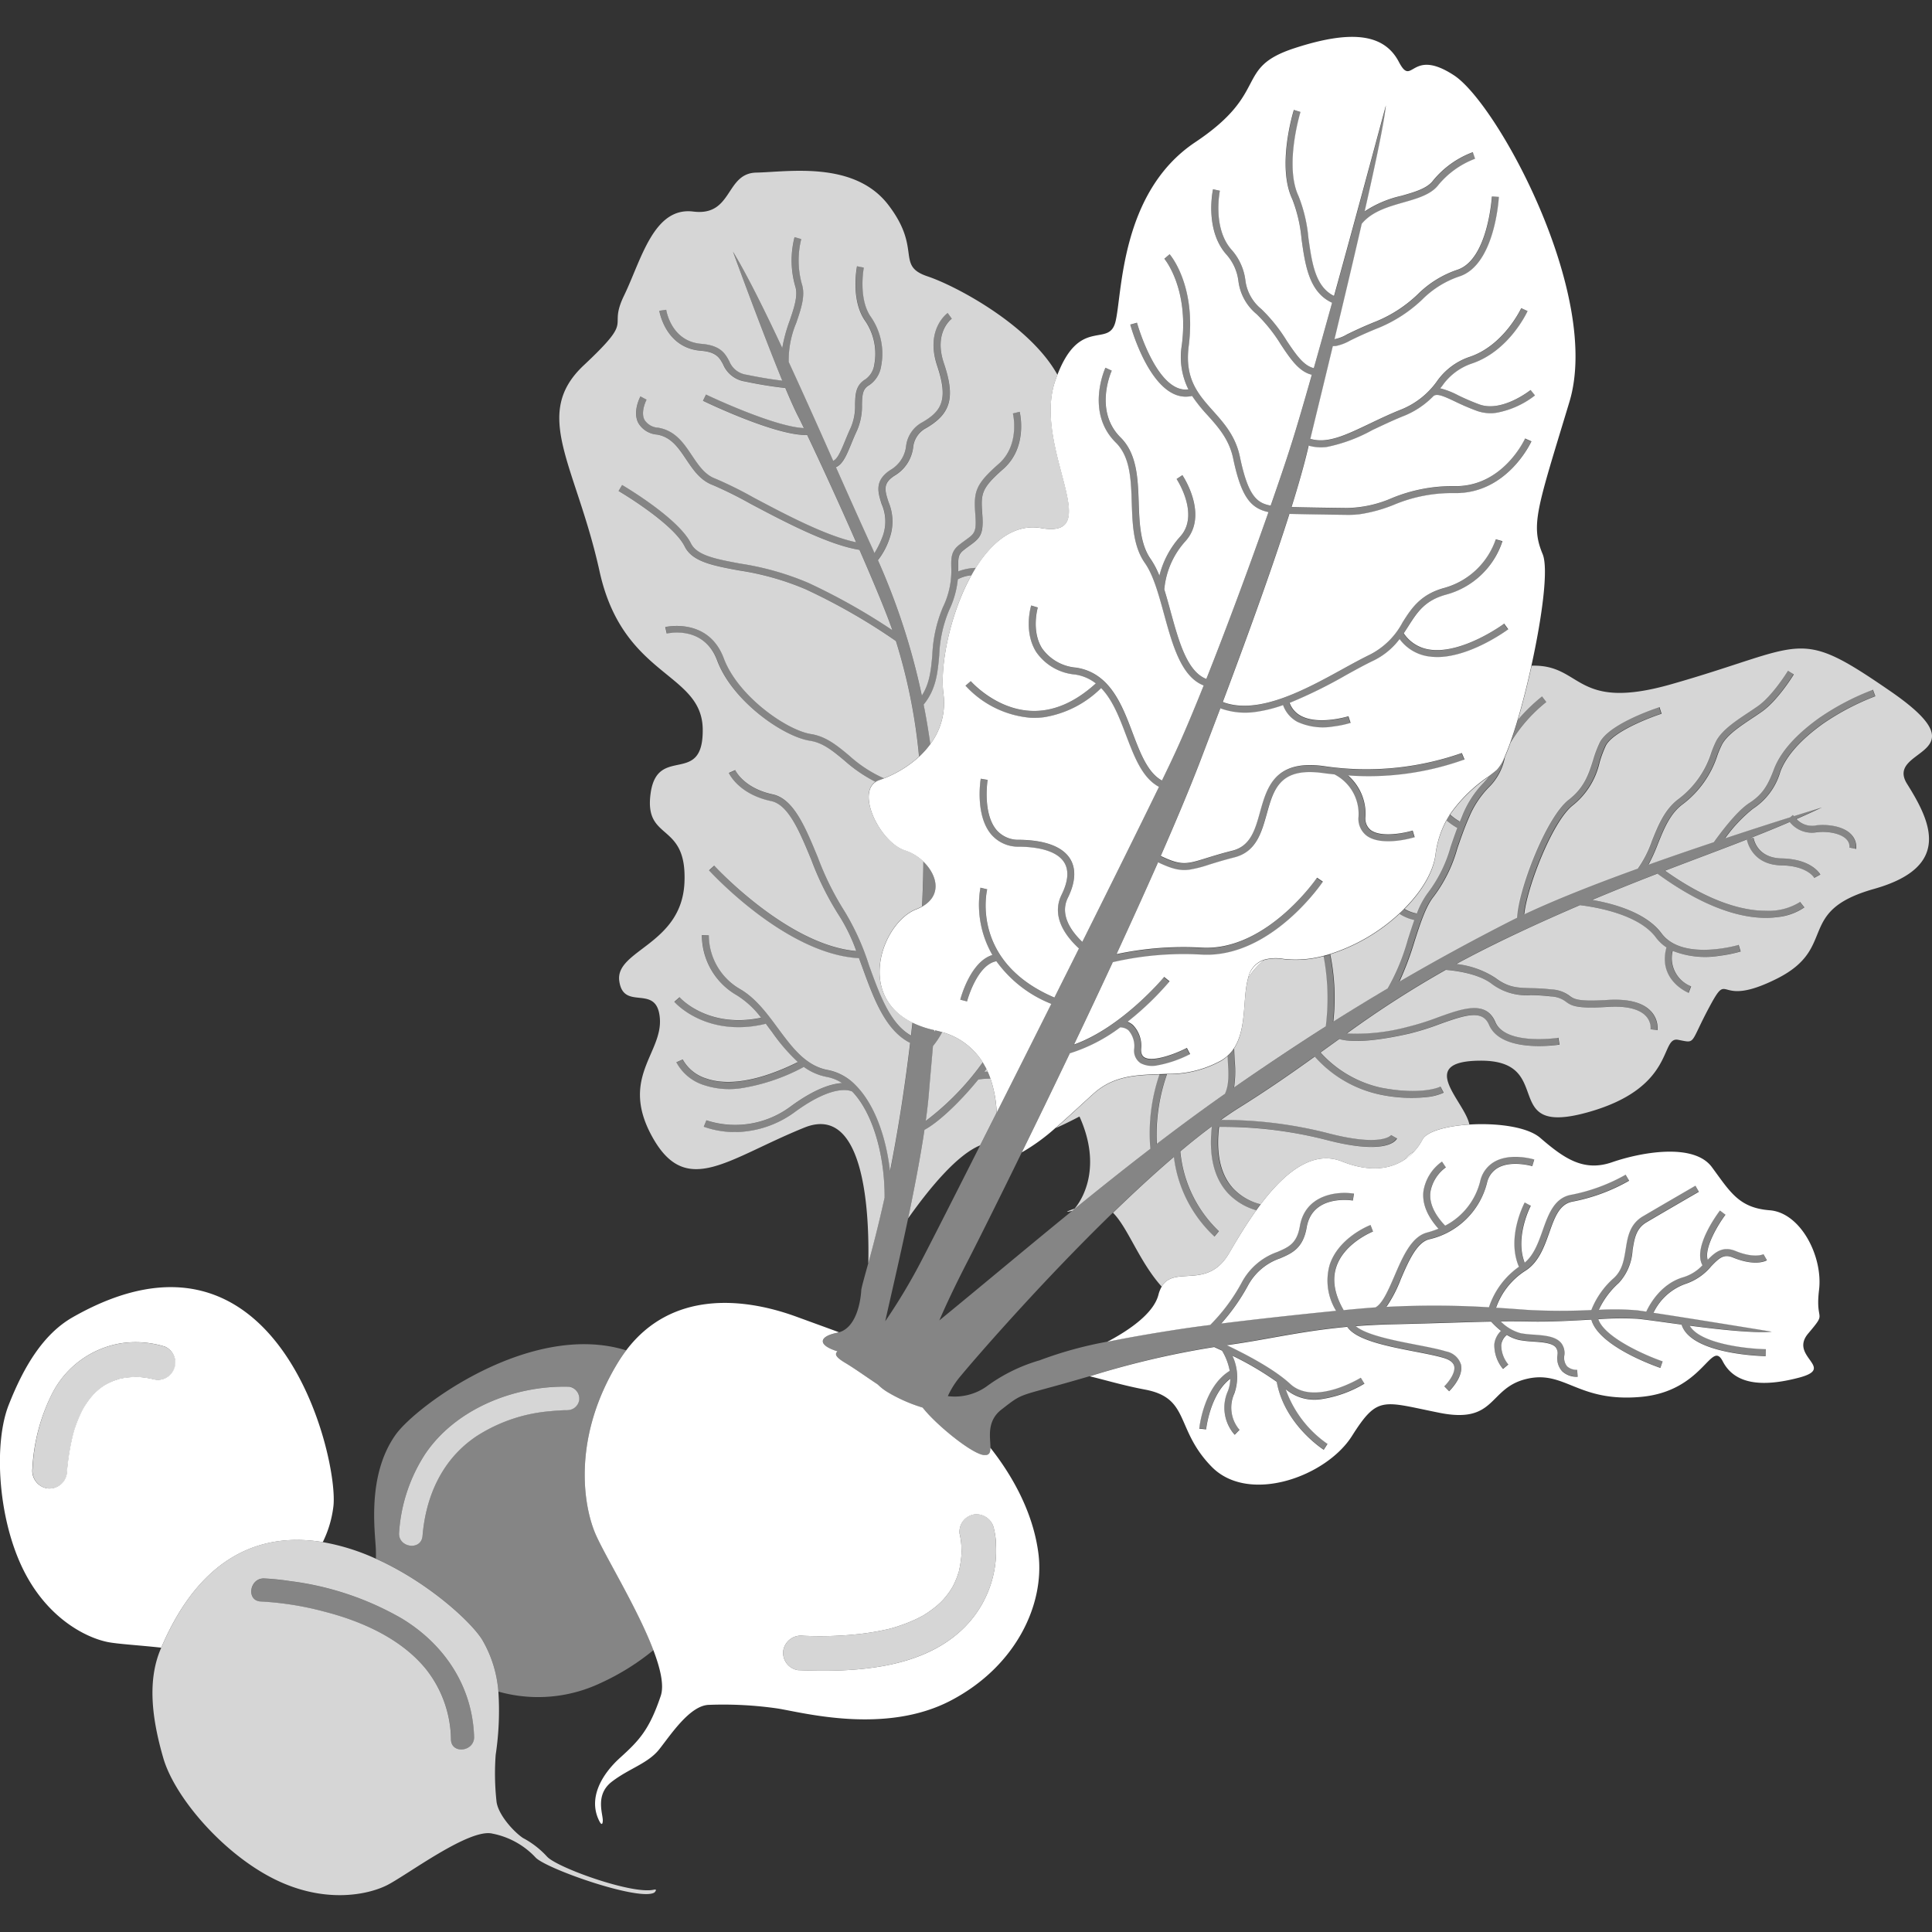
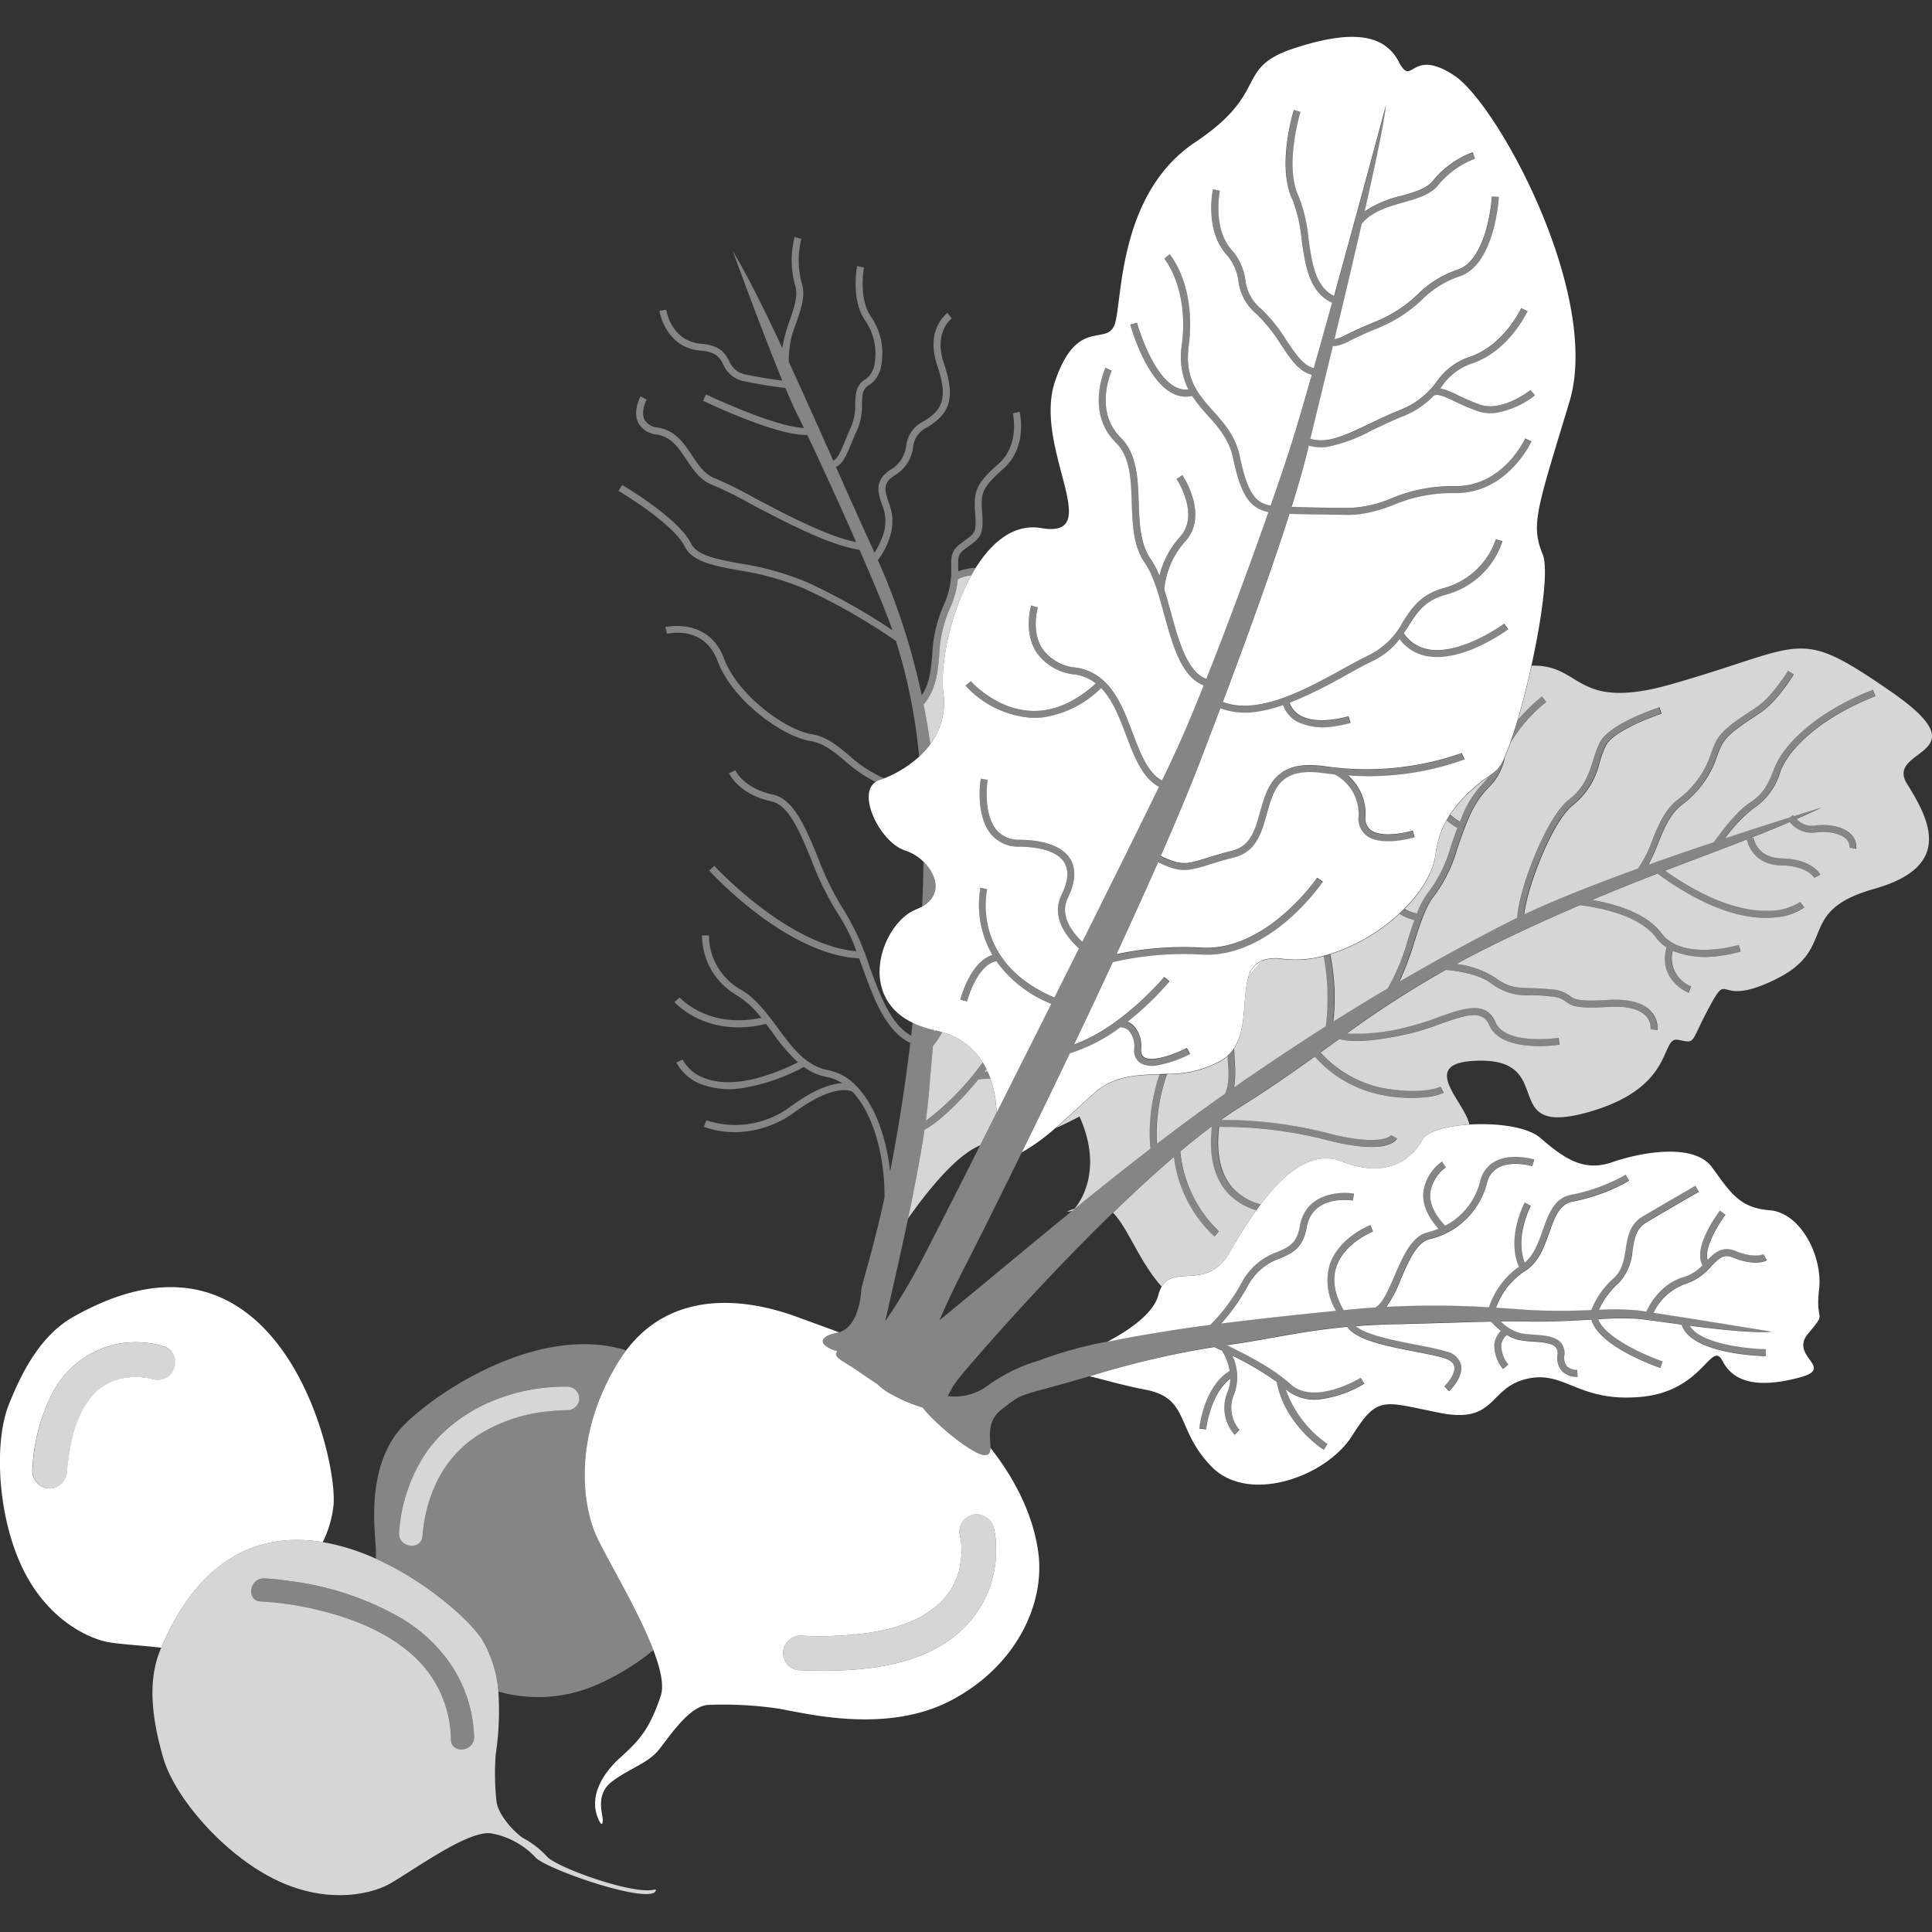
<svg xmlns="http://www.w3.org/2000/svg" viewBox="0 0 300 300">
  <rect x="0" y="0" width="300" height="300" fill="#333333" stroke="none" />
  <g fill="#fff">
    <path d="m 219.16 179.07 a 4.55 4.55 0 0 0 -1.06 1.01 8.1 8.1 0 0 0 1.49 -1.28 c -.14 .08 -.28 .16 -.43 .27 z" />
    <path d="m 50.12 239.46 a 17.13 17.13 0 0 0 1.66 -5.63 c .8 -7.63 -8.72 -47.37 -40.47 -29.3 -4.63 2.63 -7.65 7.76 -9.96 13.63 -2.29 5.8 -1.74 17.05 2.02 25.07 s 9.99 11.06 13.33 11.74 c 1.51 .31 4.89 .5 8.34 .88 6.25 -14.67 15.9 -17.91 25.08 -16.39 z m -26.1 -25.24 c -.13 -.02 -.25 -.07 -.38 -.1 a 12.46 12.46 0 0 0 -1.34 -.23 q -.41 -.05 -.83 -.08 c -.1 -.01 -.2 -.01 -.3 -.01 a 16.69 16.69 0 0 0 -1.96 .17 c -.21 .04 -.42 .08 -.62 .12 l -.04 .01 c -.33 .12 -.67 .21 -.99 .34 s -.65 .29 -.97 .45 c -.09 .06 -.25 .14 -.29 .16 -.16 .1 -.31 .2 -.46 .31 -.39 .28 -.74 .6 -1.11 .92 -.06 .07 -.12 .13 -.18 .19 -.18 .2 -.36 .41 -.53 .62 -.32 .4 -.59 .81 -.87 1.23 -.04 .07 -.17 .28 -.24 .41 -.16 .29 -.3 .58 -.44 .88 a 20.16 20.16 0 0 0 -.79 1.98 c -.11 .32 -.21 .65 -.3 .98 -.02 .1 -.14 .53 -.16 .65 a 36.94 36.94 0 0 0 -.85 5.61 2.73 2.73 0 0 1 -3.06 2.28 2.77 2.77 0 0 1 -2.28 -3.05 29.08 29.08 0 0 1 3.04 -11.61 14.66 14.66 0 0 1 10.87 -7.89 15.29 15.29 0 0 1 6.69 .55 2.69 2.69 0 0 1 -1.97 5 c .17 .06 .38 .12 .37 .11 z" />
    <path d="m 95.94 211.58 q .6 -.98 1.29 -1.9 c -14.79 -4.6 -32.66 8.66 -35.81 13.12 -4.48 6.32 -3.17 15.03 -3.06 17.74 .02 .51 .02 1 .01 1.49 8.16 3.67 14.8 9.82 16.5 12.57 a 18.73 18.73 0 0 1 2.52 8.07 22.68 22.68 0 0 0 15.81 -1.3 37.53 37.53 0 0 0 8.27 -5.14 c -2.52 -6.62 -7.8 -15.08 -9.13 -18.36 -1.9 -4.7 -3.28 -14.98 3.6 -26.29 z m -7.84 7.38 c -.2 .01 -.4 0 -.59 .01 -.65 .02 -1.31 .07 -1.95 .14 a 24.83 24.83 0 0 0 -11.58 3.9 c -5.31 3.57 -7.85 9.23 -8.37 15.48 -.2 2.36 -3.83 1.82 -3.64 -.53 a 25.43 25.43 0 0 1 4.02 -12.15 c 4.76 -7.1 14.01 -10.72 22.39 -10.49 a 1.82 1.82 0 0 1 -.29 3.62 c .1 .01 .15 .02 .02 .02 z" opacity=".4" />
    <path d="m 152.78 225.94 c -1.87 -.18 -7.44 -4.71 -9.51 -7.37 a 24.22 24.22 0 0 1 -5.39 -2.37 7.91 7.91 0 0 1 -1.57 -1.21 c -1.78 -1.18 -3.6 -2.49 -4.99 -3.32 -1.54 -.91 -1.77 -1.4 -1.26 -1.83 -3.21 -.99 -2.89 -2.33 -.05 -2.89 .09 -.02 .17 -.06 .26 -.08 -1.4 -.52 -3.5 -1.28 -6.65 -2.43 -8.23 -3 -19.37 -4.04 -26.39 5.25 q -.69 .92 -1.29 1.9 c -6.88 11.3 -5.5 21.58 -3.6 26.3 1.32 3.27 6.61 11.73 9.12 18.36 1.11 2.91 1.68 5.48 1.14 7.08 -1.77 5.27 -3.37 6.95 -6.3 9.6 s -5.05 6.38 -3.21 9.9 c 0 0 .45 .93 .51 -.09 s -1.27 -4.03 1.42 -6.09 5.59 -2.81 7.34 -5.01 4.76 -6.85 7.73 -6.91 a 58.9 58.9 0 0 1 10.7 .57 c 4.01 .65 16.7 4.07 26.85 -1.24 s 14.62 -14.98 13.6 -22.87 c -.86 -6.66 -4.33 -12.43 -7.46 -16.39 .02 .75 -.16 1.22 -1 1.14 z m 1.88 14.2 a 16.84 16.84 0 0 1 -5.3 12.94 c -6.57 6.18 -16.99 6.61 -25.45 6.26 a 2.72 2.72 0 0 1 -2.28 -3.06 2.78 2.78 0 0 1 3.06 -2.28 55.84 55.84 0 0 0 8.91 -.29 c 1.19 -.14 2.38 -.33 3.56 -.58 a 17.73 17.73 0 0 0 2.62 -.72 23.29 23.29 0 0 0 2.57 -1.04 c .34 -.17 .68 -.34 1.02 -.53 .15 -.09 .3 -.18 .44 -.27 a 19.07 19.07 0 0 0 1.71 -1.27 c .18 -.16 .36 -.32 .54 -.49 .07 -.07 .27 -.27 .37 -.38 a 13.35 13.35 0 0 0 1.11 -1.41 c .08 -.12 .32 -.53 .33 -.53 .06 -.11 .12 -.21 .17 -.32 a 13.55 13.55 0 0 0 .62 -1.44 c .08 -.22 .14 -.46 .23 -.68 l .01 -.06 a 18.12 18.12 0 0 0 .39 -2.49 c .01 -.19 .02 -.39 .03 -.58 -.01 -.3 -.01 -.6 -.04 -.89 a 10.71 10.71 0 0 0 -.27 -1.87 2.72 2.72 0 0 1 2.34 -3.01 2.79 2.79 0 0 1 3.01 2.34 11.98 11.98 0 0 1 .31 2.66 z" />
    <path d="m 143.37 250.83 c .1 -.06 .42 -.26 -.01 0 z" />
    <path d="m 293.57 107.35 c -14.76 -10.17 -12.9 -7.13 -34.03 -1.11 -15.17 4.33 -13.74 -3.12 -21.71 -2.87 -.65 2.95 -1.39 5.87 -2.14 8.42 a 27.28 27.28 0 0 1 3.75 -3.64 l .66 .86 a 23.81 23.81 0 0 0 -5.55 6.32 c -.29 .82 -.58 1.55 -.85 2.17 -.01 .03 -.02 .05 -.02 .08 a 8.86 8.86 0 0 1 -2.55 4.73 14.77 14.77 0 0 0 -3 4.57 c -.81 1.85 -1.36 3.48 -1.85 4.91 a 22.29 22.29 0 0 1 -3.69 7.47 c -1.19 1.49 -2.05 4.13 -2.95 6.94 a 48.06 48.06 0 0 1 -2.33 6.21 c 5.75 -3.35 11.38 -6.41 17.24 -9.4 .33 -.17 .68 -.34 1.02 -.51 .14 -4.17 4.47 -15.61 8.01 -18.33 2.42 -1.87 3.1 -4.02 3.76 -6.1 a 18.58 18.58 0 0 1 1.03 -2.75 c 1.48 -2.98 8.99 -5.42 9.31 -5.52 l .33 1.03 c -2.05 .66 -7.61 2.84 -8.67 4.98 a 17.4 17.4 0 0 0 -.96 2.59 11.83 11.83 0 0 1 -4.13 6.63 c -3.19 2.46 -7.15 12.77 -7.56 16.94 4.82 -2.28 11.15 -4.76 17.6 -7.09 a 17.07 17.07 0 0 0 2.19 -4.28 c .98 -2.45 1.99 -4.98 4.23 -6.61 a 14.52 14.52 0 0 0 5 -7.13 15.63 15.63 0 0 1 .79 -1.86 c .94 -1.67 2.91 -2.99 5 -4.38 .48 -.32 .96 -.64 1.43 -.97 2.31 -1.61 4.66 -5.45 4.69 -5.49 l .92 .56 c -.1 .17 -2.5 4.07 -4.99 5.81 -.48 .33 -.96 .66 -1.45 .98 -1.98 1.32 -3.84 2.57 -4.66 4.01 a 14.61 14.61 0 0 0 -.75 1.73 15.45 15.45 0 0 1 -5.37 7.61 c -1.99 1.45 -2.94 3.83 -3.87 6.14 a 27.14 27.14 0 0 1 -1.48 3.27 c 3.46 -1.24 6.92 -2.42 10.14 -3.5 .78 -1.1 3.47 -4.78 5.51 -6.09 2.07 -1.34 2.88 -2.75 3.82 -5.24 1.01 -2.67 3.38 -5.35 7.04 -7.97 a 38.93 38.93 0 0 1 8.35 -4.37 l .37 1.01 a 38.74 38.74 0 0 0 -8.09 4.24 c -3.49 2.5 -5.73 5.01 -6.66 7.47 a 10.22 10.22 0 0 1 -4.25 5.76 22.42 22.42 0 0 0 -4.32 4.59 c 3.95 -1.31 7.44 -2.43 10.08 -3.26 l .42 -.35 c .05 .06 .1 .11 .15 .17 2.72 -.85 4.37 -1.35 4.37 -1.35 -1.33 .63 -2.64 1.23 -3.95 1.8 a 3.28 3.28 0 0 0 3.11 .97 9.14 9.14 0 0 1 2.97 .17 c 3.67 .87 3.19 3.47 3.19 3.5 l -1.06 -.22 .53 .11 -.53 -.1 c .03 -.17 .21 -1.63 -2.38 -2.24 a 8.08 8.08 0 0 0 -2.65 -.14 4.39 4.39 0 0 1 -4.23 -1.59 c -2.04 .88 -4.09 1.71 -6.16 2.52 l .55 -.07 c .02 .13 .48 3.12 4.34 3.2 4.67 .09 5.97 2.41 6.03 2.51 l -.48 .26 -.47 .26 c -.04 -.08 -1.12 -1.88 -5.1 -1.95 -4.34 -.08 -5.23 -3.34 -5.37 -4.01 -3.99 1.56 -8.14 3.09 -12.69 4.84 7.18 5.1 12.41 6.22 15.58 6.22 a 9.17 9.17 0 0 0 5.38 -1.37 l .67 .85 a 8.94 8.94 0 0 1 -4.29 1.52 c -3.7 .46 -9.83 -.42 -18.53 -6.76 -3.15 1.22 -6.49 2.55 -10.12 4.08 3.29 .57 8.36 1.95 10.75 5.18 3.24 4.38 11.9 1.83 11.99 1.8 l .31 1.03 a 21.47 21.47 0 0 1 -3.31 .67 13.77 13.77 0 0 1 -7.25 -.77 4.7 4.7 0 0 0 2.87 5.51 l -.39 1.01 c -.05 -.02 -4.85 -1.94 -3.45 -7.06 a 6.49 6.49 0 0 1 -1.65 -1.55 c -2.61 -3.53 -9.08 -4.68 -11.78 -5.01 -2.99 1.29 -6.16 2.69 -9.58 4.3 -3.6 1.69 -6.76 3.29 -9.62 4.84 a 13.78 13.78 0 0 1 6.06 2.15 c 2.01 1.51 3.39 1.54 5.49 1.6 a 31.23 31.23 0 0 1 3.24 .2 5.04 5.04 0 0 1 2.83 1.01 c .64 .47 1.25 .91 5.86 .62 3.21 -.2 5.49 .39 6.76 1.77 a 3.8 3.8 0 0 1 1 2.93 l -.54 -.08 -.54 -.07 a 2.7 2.7 0 0 0 -.74 -2.06 c -1.03 -1.1 -3.06 -1.59 -5.88 -1.41 -5 .32 -5.72 -.22 -6.56 -.83 a 4.03 4.03 0 0 0 -2.32 -.8 30.35 30.35 0 0 0 -3.13 -.2 8.95 8.95 0 0 1 -6.11 -1.81 c -1.94 -1.45 -5.14 -1.95 -7.05 -2.11 a 158.89 158.89 0 0 0 -15.36 9.88 30.59 30.59 0 0 0 9.42 -1.03 39.88 39.88 0 0 0 4.68 -1.47 c 3.86 -1.39 7.5 -2.7 8.95 .72 1.57 3.69 9.71 2.46 9.8 2.44 l .17 1.07 -.39 .05 c -1.78 .22 -8.87 .84 -10.57 -3.13 -1 -2.36 -3.54 -1.58 -7.59 -.13 a 40.8 40.8 0 0 1 -4.81 1.51 c -3.67 .83 -8.31 1.57 -10.84 .83 -.97 .69 -1.93 1.39 -2.91 2.09 a 17.8 17.8 0 0 0 9.33 5.45 c 6.45 1.26 9.27 -.14 9.29 -.16 l .5 .95 a 8.24 8.24 0 0 1 -2.66 .69 23.38 23.38 0 0 1 -7.34 -.42 18.71 18.71 0 0 1 -10.02 -5.87 c -3.5 2.51 -7.2 5.1 -11.68 7.9 -.93 .58 -1.89 1.23 -2.87 1.93 a 65.86 65.86 0 0 1 16.36 2 c 8.59 2.27 10.02 .37 10.03 .35 l .94 .53 c -.13 .25 -.68 1 -2.63 1.24 -1.66 .21 -4.33 .05 -8.61 -1.08 a 64.93 64.93 0 0 0 -16.39 -1.96 c -.5 4.19 .23 7.41 2.17 9.54 a 8.74 8.74 0 0 0 4.29 2.48 c 3.53 -4.67 7.93 -8.52 12.62 -6.65 4.45 1.77 7.61 1.13 9.72 -.28 a 4.53 4.53 0 0 1 1.06 -1.01 c .15 -.1 .3 -.19 .44 -.28 a 8.56 8.56 0 0 0 1.3 -1.85 c .65 -1.26 3.74 -2.1 7.26 -2.32 -.68 -3.58 -8.42 -9.84 1.67 -9.91 11.93 -.09 2.77 11.87 16.63 8.04 s 11.25 -11.82 14.11 -11.28 1.72 .74 4.91 -5.19 .88 .5 10.45 -4.31 2.76 -10.46 15.07 -13.93 8.7 -10.61 5.13 -16.31 12.2 -4.2 -2.56 -14.37 z" opacity=".8" />
    <path d="m 190.64 185.24 c -2.15 -2.35 -2.97 -5.81 -2.47 -10.26 h -.11 c -1.55 1.16 -3.16 2.44 -4.78 3.81 a 19.56 19.56 0 0 0 5.99 12.39 l -.69 .83 a 20.18 20.18 0 0 1 -6.3 -12.36 c -3.12 2.67 -6.32 5.63 -9.45 8.67 2.33 2.34 4.08 7.6 7.56 11.47 1.98 -3.41 7.1 .59 10.48 -5.21 1.15 -1.98 2.57 -4.37 4.21 -6.65 a 9.68 9.68 0 0 1 -4.44 -2.69 z" opacity=".8" />
    <path d="m 207.04 158.64 c 2.86 -1.81 5.66 -3.51 8.41 -5.14 a 33.15 33.15 0 0 0 3.15 -7.63 c .33 -1.03 .66 -2.05 1 -3 a 6.98 6.98 0 0 1 -2.31 -.96 28.61 28.61 0 0 1 -10.73 6.27 33.74 33.74 0 0 1 .48 10.46 z" opacity=".8" />
    <path d="m 225.17 126.48 a 8.48 8.48 0 0 0 1.5 1.09 c .15 -.36 .3 -.73 .46 -1.12 a 15.68 15.68 0 0 1 3.19 -4.87 c .29 -.32 .56 -.63 .82 -.95 a 23.15 23.15 0 0 0 -5.97 5.85 z" opacity=".8" />
    <path d="m 199.27 148.94 a 6.87 6.87 0 0 0 -2.97 .13 11.09 11.09 0 0 0 -2.46 2.75 c -.93 3.06 -.18 7.82 -2.2 10.96 .02 .67 .05 1.31 .08 1.89 a 17.37 17.37 0 0 1 -.09 4.19 c 5.02 -3.48 9.72 -6.61 14.23 -9.48 a 35.12 35.12 0 0 0 -.34 -10.9 16.64 16.64 0 0 1 -6.25 .46 z" opacity=".8" />
    <path d="m 218.1 141.14 a 5.86 5.86 0 0 0 1.89 .71 12.87 12.87 0 0 1 1.75 -3.26 21.14 21.14 0 0 0 3.51 -7.15 c .3 -.88 .63 -1.84 1.02 -2.87 a 9.86 9.86 0 0 1 -1.66 -1.16 15.15 15.15 0 0 0 -1.7 5.33 c -.35 2.76 -2.18 5.75 -4.81 8.4 z" opacity=".8" />
    <path d="m 181.21 166.8 a 28.34 28.34 0 0 0 -1.58 10.82 c 3.51 -2.68 7.04 -5.29 10.57 -7.76 .65 -1.43 .57 -2.99 .45 -5.13 -.01 -.23 -.03 -.5 -.04 -.74 a 6.05 6.05 0 0 1 -.93 .71 16.79 16.79 0 0 1 -8.47 2.1 z" opacity=".8" />
    <path d="m 240.09 109.01 l -.66 -.86 a 27.28 27.28 0 0 0 -3.75 3.64 c -.38 1.29 -.76 2.48 -1.14 3.53 a 23.82 23.82 0 0 1 5.55 -6.31 z" opacity=".4" />
    <path d="m 196.3 149.07 a 3.7 3.7 0 0 0 -2.46 2.75 11.09 11.09 0 0 1 2.46 -2.75 z" />
    <path d="m 146.3 160.27 a 12.62 12.62 0 0 1 -1.43 2.16 c -.21 2.47 -.43 4.86 -.62 7.19 -.11 1.37 -.28 2.86 -.5 4.44 a 42 42 0 0 0 8.85 -9.1 10.8 10.8 0 0 0 -6.3 -4.69 z" opacity=".8" />
    <path d="m 145.09 159.95 l -.02 .3 c .05 -.09 .1 -.18 .15 -.27 l -.03 -.01 a .5 .5 0 0 1 -.1 -.02 z" />
    <path d="m 153.8 167.48 a 14.79 14.79 0 0 0 -1.89 .14 c -3.02 3.71 -6.29 6.71 -8.36 7.82 -.64 4.32 -1.58 9.16 -2.54 13.75 3.41 -4.82 7.63 -9.88 11.18 -11.34 .82 -1.63 1.68 -3.33 2.56 -5.08 a 18.65 18.65 0 0 0 -.95 -5.29 z" opacity=".8" />
    <path d="m 152.85 166.43 c .16 -.01 .33 -.02 .52 -.03 -.06 -.14 -.12 -.28 -.19 -.41 -.11 .15 -.22 .3 -.33 .44 z" opacity=".8" />
    <path d="m 147.38 94.74 a 20.1 20.1 0 0 0 -1.54 7.04 c -.24 2.72 -.49 5.29 -2.42 7.62 .4 2 .74 4.05 1.04 6.15 a 10.69 10.69 0 0 0 2.03 -7.88 c -.55 -4.39 1.05 -12.41 4.35 -18.34 a 5.5 5.5 0 0 0 -2.11 .62 14.4 14.4 0 0 1 -1.35 4.79 z" opacity=".8" />
-     <path d="m 132.35 169.51 c -.01 -.01 -2.5 -1.53 -8.9 3.14 a 15.92 15.92 0 0 1 -7.45 3.01 14.32 14.32 0 0 1 -6.72 -.7 l .41 -1 a 14.38 14.38 0 0 0 13.13 -2.19 c 3.77 -2.75 6.33 -3.5 7.94 -3.59 a 6.5 6.5 0 0 0 -2.35 -.95 8.82 8.82 0 0 1 -3.59 -1.56 30.49 30.49 0 0 1 -9.74 3.31 12.51 12.51 0 0 1 -5.78 -.49 7.34 7.34 0 0 1 -4.28 -3.54 l .99 -.44 a 6.29 6.29 0 0 0 3.69 2.97 c 2.44 .85 6.86 1.06 14.19 -2.56 a 29.05 29.05 0 0 1 -4 -4.66 q -.48 -.64 -.96 -1.29 a 19.53 19.53 0 0 1 -2.12 .4 c -7.79 .97 -11.91 -3.59 -12.1 -3.81 l .81 -.71 c .18 .21 4.49 4.89 12.67 3.18 a 14.16 14.16 0 0 0 -3.79 -3.49 10.77 10.77 0 0 1 -5.41 -9.33 l 1.08 .04 a 9.68 9.68 0 0 0 4.87 8.35 c 2.39 1.38 4.14 3.74 5.82 6.02 2.25 3.04 4.37 5.92 7.84 6.54 a 8.12 8.12 0 0 1 4.31 2.41 c .03 .02 .06 .04 .07 .05 l -.01 .01 c 2.85 2.92 4.64 7.95 5.23 13.23 1.07 -5.36 2.17 -11.96 3.13 -19.92 -3.83 -1.91 -5.65 -6.86 -7.4 -11.68 -.18 -.49 -.36 -.98 -.54 -1.47 -11.24 -.59 -22.8 -13.11 -23.29 -13.64 l .8 -.73 c .12 .13 11.41 12.36 22.07 13.26 a 27.34 27.34 0 0 0 -2.78 -5.67 45.92 45.92 0 0 1 -4.2 -8.48 c -1.82 -4.4 -3.54 -8.56 -6.23 -9.13 -5.05 -1.07 -6.52 -4.24 -6.58 -4.38 l .99 -.44 c .05 .11 1.34 2.81 5.82 3.77 3.25 .69 5.07 5.11 7 9.78 a 44.92 44.92 0 0 0 4.09 8.28 38.32 38.32 0 0 1 3.86 8.49 c 1.69 4.65 3.3 9.07 6.52 10.9 .08 -.67 .15 -1.34 .23 -2.02 -8.86 -4.34 -4.57 -15.59 .56 -17.6 a 7.17 7.17 0 0 0 .92 -.43 q .18 -3.66 .21 -6.98 a 7.33 7.33 0 0 0 -2.85 -1.74 c -3.76 -1.18 -7.54 -8.66 -4.59 -10.63 a 22.73 22.73 0 0 1 -4.8 -3.29 c -1.78 -1.48 -3.32 -2.77 -5.36 -3.08 -4.17 -.65 -12.05 -6.16 -14.4 -12.44 -2.06 -5.53 -7.6 -4.25 -7.84 -4.2 l -.24 -1.02 c .07 -.02 6.71 -1.55 9.1 4.87 2.18 5.84 9.73 11.15 13.55 11.75 2.34 .37 4.06 1.8 5.89 3.32 a 20.34 20.34 0 0 0 4.92 3.32 c .18 .08 .35 .15 .52 .22 a 17.7 17.7 0 0 0 5.43 -3.36 87.01 87.01 0 0 0 -3.59 -17.95 94.23 94.23 0 0 0 -14.07 -8.06 42.69 42.69 0 0 0 -10.35 -2.91 c -4.03 -.75 -7.21 -1.35 -8.38 -3.71 -1.81 -3.64 -10.19 -8.57 -10.27 -8.62 l .55 -.93 c .36 .21 8.74 5.15 10.69 9.07 .93 1.88 3.88 2.43 7.61 3.13 a 43.66 43.66 0 0 1 10.62 3 96.78 96.78 0 0 1 13.05 7.35 c -.93 -2.7 -2.89 -7.39 -5.11 -12.48 -4.85 -.76 -11.82 -4.45 -16.97 -7.18 a 62.22 62.22 0 0 0 -5.78 -2.87 c -1.97 -.72 -3.08 -2.39 -4.16 -4 -1.2 -1.79 -2.32 -3.48 -4.54 -3.85 a 3.67 3.67 0 0 1 -2.92 -1.85 c -.87 -1.77 .31 -3.99 .36 -4.08 l .95 .51 c -.01 .02 -.96 1.84 -.34 3.1 a 2.67 2.67 0 0 0 2.13 1.25 c 2.68 .45 3.99 2.42 5.26 4.32 1.03 1.54 2 2.99 3.63 3.59 a 61.2 61.2 0 0 1 5.92 2.93 c 4.84 2.57 11.31 6 15.94 6.95 -2.67 -6.1 -5.64 -12.55 -7.6 -16.66 -4.74 .19 -15.7 -5.07 -16.18 -5.31 l .47 -.97 c .11 .06 10.54 5.02 15.2 5.21 -.38 -.78 -.7 -1.44 -.97 -1.96 -.51 -1 -1.17 -2.49 -1.91 -4.26 a 62.78 62.78 0 0 1 -6.23 -1.01 4.4 4.4 0 0 1 -3.43 -2.65 c -.56 -1.04 -1.05 -1.94 -3.49 -2.13 -5.5 -.44 -6.41 -6.15 -6.42 -6.2 l 1.07 -.16 c .03 .2 .8 4.91 5.44 5.29 3.03 .24 3.73 1.55 4.35 2.7 a 3.38 3.38 0 0 0 2.7 2.1 c 2.41 .5 4.33 .78 5.54 .92 -3.26 -7.94 -7.67 -20.05 -7.67 -20.05 2.13 3.5 4.81 8.89 7.66 14.98 a 24.24 24.24 0 0 1 1.16 -4.27 c .68 -2 1.33 -3.89 .85 -5.35 a 14.52 14.52 0 0 1 -.1 -7.6 l 1.04 .3 a 13.67 13.67 0 0 0 .09 6.97 c .59 1.79 -.12 3.85 -.86 6.03 a 14.99 14.99 0 0 0 -1.18 6.08 c 2.28 4.95 4.65 10.25 6.91 15.35 .65 -.28 1.12 -1.34 1.83 -3.06 .27 -.66 .57 -1.39 .93 -2.16 a 8.56 8.56 0 0 0 .64 -3.56 c .04 -1.54 .08 -2.98 1.64 -3.9 a 3.38 3.38 0 0 0 1.35 -2.3 9.05 9.05 0 0 0 -1.37 -6.67 c -2.35 -3.24 -1.36 -8.35 -1.32 -8.56 l 1.06 .21 c -.01 .05 -.93 4.86 1.14 7.72 a 10.06 10.06 0 0 1 1.55 7.53 4.36 4.36 0 0 1 -1.87 3.01 c -1 .58 -1.07 1.43 -1.11 3 a 9.43 9.43 0 0 1 -.75 3.98 c -.35 .75 -.65 1.47 -.91 2.11 -.75 1.81 -1.32 3.19 -2.39 3.64 1.96 4.4 3.84 8.62 5.51 12.26 .17 .36 .32 .71 .48 1.07 a 14.27 14.27 0 0 0 1.34 -2.8 6.67 6.67 0 0 0 -.23 -4.81 c -.57 -1.8 -1.17 -3.65 1.38 -5.3 a 4.93 4.93 0 0 0 2.42 -3.67 4.82 4.82 0 0 1 2.5 -3.72 c 3 -1.73 4.11 -3.48 2.32 -8.8 -1.86 -5.56 1.48 -8.07 1.63 -8.17 l .32 .44 .32 .44 c -.13 .1 -2.83 2.19 -1.22 6.93 1.79 5.3 1.09 7.84 -2.8 10.08 a 3.79 3.79 0 0 0 -1.98 3.02 5.95 5.95 0 0 1 -2.89 4.35 c -1.86 1.2 -1.51 2.28 -.94 4.07 a 7.75 7.75 0 0 1 .21 5.53 11.21 11.21 0 0 1 -1.85 3.52 105.25 105.25 0 0 1 6.82 21.02 c 1.22 -1.87 1.42 -3.95 1.63 -6.29 a 21.28 21.28 0 0 1 1.63 -7.4 12.94 12.94 0 0 0 1.31 -6.27 c -.02 -1.36 -.03 -2.44 1.21 -3.42 .38 -.3 .71 -.54 1.01 -.76 1.38 -1 1.71 -1.23 1.53 -3.78 -.26 -3.64 -.17 -4.73 3.61 -8.05 3.37 -2.96 2.23 -7.78 2.21 -7.83 l 1.05 -.26 c .06 .22 1.3 5.5 -2.55 8.89 -3.53 3.1 -3.47 3.88 -3.24 7.16 .21 2.99 -.34 3.55 -1.97 4.73 -.29 .21 -.61 .44 -.97 .73 -.83 .66 -.82 1.29 -.8 2.56 v .71 a 8.39 8.39 0 0 1 2.73 -.54 c 2.56 -4.1 6 -6.89 10.15 -6.18 10.22 1.75 -1.38 -12.51 2.18 -22.87 q .17 -.49 .34 -.93 c -4.24 -7.67 -15.68 -13.78 -20.15 -15.28 -5.05 -1.69 -.81 -4.18 -6.11 -11.1 s -15.64 -5.11 -20.49 -5.02 -3.63 6.82 -9.8 6.05 -8.07 7.52 -10.74 13.03 1.93 3.16 -6.25 10.83 -1.2 15.46 2.44 32.01 15.92 15.58 16.02 24.53 -7.03 2.31 -8.09 9.93 5.7 4.27 5.25 13.9 -10.78 10.43 -10.12 15.24 5.84 .28 6.3 5.77 -6.34 9.32 -1.08 18.61 11.61 3.21 23.53 -1.61 c 9.51 -3.85 10.08 13.81 9.92 21.08 .66 -2.4 1.55 -5.77 2.53 -10.2 .04 -6.35 -1.72 -13.02 -5.01 -16.46 z" opacity=".8" />
    <path d="m 169.8 169.85 c -2.02 1.82 -3.99 3.69 -5.9 5.33 1.26 -.55 2.5 -1.17 3.72 -1.81 4.12 9.11 -.76 14.3 -.76 14.3 s -2.33 .82 -.37 .35 c 4 -3.26 8.05 -6.49 12.13 -9.63 a 28.14 28.14 0 0 1 1.42 -11.55 c -.69 .02 -1.38 .05 -2.06 .09 -2.89 .16 -5.67 .66 -8.18 2.92 z" opacity=".8" />
    <path d="m 143.4 133.79 q -.04 3.32 -.21 6.98 c 3.16 -1.78 2.33 -4.93 .21 -6.98 z" opacity=".4" />
    <path d="m 143.43 109.39 c 1.94 -2.32 2.18 -4.9 2.42 -7.62 a 20.1 20.1 0 0 1 1.54 -7.04 14.4 14.4 0 0 0 1.35 -4.79 5.5 5.5 0 0 1 2.11 -.62 c .22 -.39 .43 -.77 .67 -1.15 a 8.37 8.37 0 0 0 -2.73 .54 c 0 -.25 0 -.49 0 -.71 -.02 -1.27 -.03 -1.91 .8 -2.56 .36 -.29 .69 -.52 .97 -.73 1.63 -1.18 2.18 -1.74 1.97 -4.73 -.23 -3.28 -.28 -4.06 3.24 -7.16 3.85 -3.39 2.61 -8.67 2.55 -8.89 l -1.05 .26 c .01 .05 1.15 4.86 -2.22 7.83 -3.77 3.32 -3.86 4.41 -3.6 8.05 .18 2.55 -.15 2.78 -1.53 3.78 -.3 .22 -.63 .46 -1.01 .76 -1.24 .99 -1.23 2.06 -1.21 3.42 a 12.96 12.96 0 0 1 -1.31 6.26 21.29 21.29 0 0 0 -1.63 7.4 c -.21 2.34 -.4 4.41 -1.63 6.29 a 105.29 105.29 0 0 0 -6.82 -21.02 11.25 11.25 0 0 0 1.85 -3.52 7.76 7.76 0 0 0 -.21 -5.53 c -.57 -1.79 -.92 -2.87 .94 -4.07 a 5.95 5.95 0 0 0 2.89 -4.35 3.79 3.79 0 0 1 1.98 -3.02 c 3.89 -2.24 4.59 -4.78 2.8 -10.08 -1.6 -4.74 1.09 -6.83 1.22 -6.93 l -.32 -.44 -.32 -.44 c -.14 .1 -3.49 2.61 -1.61 8.15 1.8 5.31 .68 7.07 -2.32 8.8 a 4.82 4.82 0 0 0 -2.5 3.72 4.93 4.93 0 0 1 -2.42 3.68 c -2.55 1.65 -1.96 3.51 -1.38 5.3 a 6.68 6.68 0 0 1 .23 4.81 14.21 14.21 0 0 1 -1.34 2.8 c -.16 -.36 -.31 -.71 -.48 -1.07 -1.68 -3.65 -3.56 -7.86 -5.52 -12.26 1.07 -.45 1.64 -1.83 2.39 -3.64 .27 -.65 .56 -1.36 .91 -2.11 a 9.43 9.43 0 0 0 .75 -3.98 c .04 -1.57 .11 -2.41 1.11 -2.99 a 4.36 4.36 0 0 0 1.87 -3.01 10.06 10.06 0 0 0 -1.53 -7.53 c -2.07 -2.86 -1.15 -7.67 -1.14 -7.72 l -1.06 -.21 c -.04 .22 -1.02 5.33 1.32 8.56 a 9.04 9.04 0 0 1 1.37 6.67 3.38 3.38 0 0 1 -1.35 2.3 c -1.56 .91 -1.6 2.36 -1.64 3.9 a 8.58 8.58 0 0 1 -.65 3.56 c -.36 .77 -.66 1.5 -.93 2.16 -.71 1.72 -1.18 2.78 -1.83 3.06 -2.27 -5.1 -4.63 -10.4 -6.91 -15.35 a 14.99 14.99 0 0 1 1.18 -6.08 c .74 -2.18 1.45 -4.24 .86 -6.03 a 13.66 13.66 0 0 1 -.09 -6.97 l -1.04 -.29 a 14.5 14.5 0 0 0 .1 7.6 c .47 1.45 -.17 3.34 -.86 5.35 a 24.31 24.31 0 0 0 -1.16 4.27 c -2.85 -6.1 -5.52 -11.48 -7.66 -14.98 0 0 4.41 12.12 7.67 20.05 -1.21 -.14 -3.13 -.42 -5.54 -.92 a 3.39 3.39 0 0 1 -2.7 -2.1 c -.62 -1.15 -1.33 -2.46 -4.35 -2.7 -4.64 -.37 -5.41 -5.09 -5.43 -5.29 l -1.07 .16 c .01 .06 .91 5.77 6.42 6.2 2.44 .19 2.93 1.09 3.49 2.13 a 4.41 4.41 0 0 0 3.43 2.65 q 3.09 .66 6.23 1.01 c .74 1.77 1.4 3.27 1.91 4.26 .26 .52 .59 1.18 .97 1.96 -4.66 -.19 -15.09 -5.16 -15.2 -5.21 l -.47 .97 c .49 .24 11.44 5.5 16.18 5.31 1.96 4.1 4.92 10.56 7.6 16.66 -4.63 -.95 -11.1 -4.38 -15.94 -6.95 a 61.21 61.21 0 0 0 -5.92 -2.93 c -1.64 -.6 -2.61 -2.05 -3.63 -3.59 -1.27 -1.9 -2.59 -3.87 -5.26 -4.32 a 2.67 2.67 0 0 1 -2.13 -1.25 c -.62 -1.27 .33 -3.08 .34 -3.1 l -.95 -.51 c -.05 .09 -1.23 2.32 -.36 4.09 a 3.67 3.67 0 0 0 2.92 1.85 c 2.22 .37 3.35 2.06 4.54 3.85 1.08 1.62 2.19 3.29 4.16 4 a 62.34 62.34 0 0 1 5.78 2.87 c 5.15 2.73 12.12 6.42 16.97 7.18 2.22 5.09 4.18 9.78 5.11 12.48 a 96.74 96.74 0 0 0 -13.06 -7.36 43.6 43.6 0 0 0 -10.62 -3 c -3.73 -.7 -6.68 -1.25 -7.61 -3.13 -1.95 -3.92 -10.34 -8.87 -10.69 -9.07 l -.55 .93 c .08 .05 8.46 4.99 10.27 8.62 1.17 2.36 4.35 2.96 8.38 3.71 a 42.72 42.72 0 0 1 10.36 2.92 94.11 94.11 0 0 1 14.07 8.06 86.99 86.99 0 0 1 3.59 17.95 13.4 13.4 0 0 0 1.74 -1.95 c -.29 -2.1 -.64 -4.14 -1.03 -6.15 z" opacity=".4" />
    <path d="m 137.3 120.85 c -.17 -.07 -.35 -.15 -.52 -.22 a 20.28 20.28 0 0 1 -4.92 -3.32 c -1.82 -1.52 -3.54 -2.95 -5.89 -3.32 -3.83 -.6 -11.38 -5.92 -13.55 -11.75 -2.39 -6.42 -9.03 -4.88 -9.1 -4.87 l .26 1.05 c .24 -.06 5.77 -1.34 7.84 4.2 2.34 6.28 10.23 11.79 14.4 12.44 2.05 .32 3.58 1.6 5.36 3.08 a 22.68 22.68 0 0 0 4.8 3.29 2.49 2.49 0 0 1 .6 -.3 c .22 -.09 .47 -.18 .72 -.28 z" opacity=".4" />
    <path d="m 161.66 82 c -4.14 -.71 -7.59 2.08 -10.15 6.18 -.23 .37 -.45 .75 -.67 1.15 -3.3 5.93 -4.91 13.95 -4.35 18.34 a 10.69 10.69 0 0 1 -2.03 7.88 13.39 13.39 0 0 1 -1.74 1.95 17.73 17.73 0 0 1 -5.43 3.36 c -.25 .1 -.51 .19 -.74 .27 a 2.49 2.49 0 0 0 -.6 .3 c -2.95 1.97 .83 9.45 4.59 10.63 a 7.34 7.34 0 0 1 2.85 1.74 c 2.12 2.05 2.95 5.2 -.21 6.98 a 7.04 7.04 0 0 1 -.92 .43 c -5.13 2 -9.42 13.26 -.56 17.6 a 15.09 15.09 0 0 0 3.38 1.15 c .03 .01 .06 .02 .1 .02 l .03 .01 c .38 .08 .74 .18 1.09 .28 a 10.8 10.8 0 0 1 6.3 4.7 c .21 .34 .4 .68 .58 1.03 .07 .14 .13 .27 .19 .41 .16 .35 .3 .71 .43 1.08 a 18.6 18.6 0 0 1 .96 5.29 c 2.68 -5.32 5.59 -11.11 8.49 -16.9 a 19.18 19.18 0 0 1 -8.53 -6.62 c -3.03 .53 -4.55 6.18 -4.56 6.24 l -1.05 -.27 c .07 -.26 1.56 -5.9 4.99 -6.94 a 15.58 15.58 0 0 1 -1.86 -10.45 l 1.05 .25 c -.11 .47 -2.5 11.29 10.44 16.81 1.28 -2.56 2.56 -5.11 3.81 -7.62 -2.04 -1.87 -4.37 -4.96 -2.69 -8.36 1.02 -2.07 1.16 -3.75 .41 -4.98 -.96 -1.57 -3.38 -2.42 -6.99 -2.47 a 5.5 5.5 0 0 1 -4.37 -1.92 c -2.51 -3 -1.65 -8.4 -1.61 -8.63 l 1.07 .18 c -.01 .05 -.82 5.15 1.37 7.77 a 4.47 4.47 0 0 0 3.55 1.53 c 4.01 .05 6.74 1.08 7.9 2.98 .95 1.55 .82 3.63 -.36 6.02 -1.31 2.64 .5 5.19 2.24 6.86 4.73 -9.48 9.07 -18.24 11.91 -24.08 -2.57 -1.36 -3.8 -4.57 -5.09 -7.96 -1.03 -2.73 -2.09 -5.52 -3.9 -7.38 a 16.23 16.23 0 0 1 -8.87 4.53 12.38 12.38 0 0 1 -2.13 .08 15.44 15.44 0 0 1 -10.06 -4.98 l .82 -.7 c .04 .04 3.81 4.34 9.3 4.61 3.44 .17 6.84 -1.28 10.12 -4.26 a 6.85 6.85 0 0 0 -3.21 -1.38 8.21 8.21 0 0 1 -6.05 -3.5 c -1.98 -3.14 -.83 -7.05 -.78 -7.22 l 1.03 .31 c -.01 .04 -1.05 3.62 .66 6.34 a 7.19 7.19 0 0 0 5.3 3 c 5.24 .81 7.12 5.78 8.77 10.16 1.2 3.17 2.35 6.17 4.55 7.37 .89 -1.84 1.61 -3.35 2.1 -4.42 1.26 -2.73 2.77 -6.32 4.38 -10.34 -3.48 -1.34 -4.84 -6.28 -6.16 -11.09 -.85 -3.11 -1.66 -6.05 -2.97 -7.92 -1.82 -2.59 -1.93 -6.03 -2.04 -9.36 -.12 -3.67 -.24 -7.14 -2.49 -9.36 -4.76 -4.71 -1.63 -11.54 -1.6 -11.61 l .98 .46 c -.03 .06 -2.83 6.22 1.38 10.38 2.55 2.53 2.68 6.37 2.81 10.09 .11 3.17 .22 6.44 1.85 8.77 a 13.04 13.04 0 0 1 1.36 2.6 14.14 14.14 0 0 1 3.24 -6.09 c 3.07 -3.4 -.53 -8.87 -.57 -8.93 l .9 -.6 c .17 .25 4.1 6.23 .48 10.25 a 12.84 12.84 0 0 0 -3.29 7.5 c .35 1.12 .68 2.31 1.01 3.53 1.25 4.54 2.53 9.21 5.52 10.37 3.24 -8.15 6.84 -17.9 9.65 -25.91 -2.71 -.59 -4.21 -2.24 -5.48 -8.32 -.62 -2.96 -2.31 -4.86 -3.95 -6.69 a 24.49 24.49 0 0 1 -2.43 -3.03 c -.15 .04 -.31 .06 -.46 .08 -5.8 .73 -9.01 -10.66 -9.14 -11.16 l 1.04 -.29 c .03 .11 3.08 11 7.99 10.36 a 11.23 11.23 0 0 1 -1.03 -6.85 c 1.14 -8.84 -2.67 -13.39 -2.71 -13.44 l .82 -.7 c .17 .2 4.16 4.93 2.96 14.28 -.65 5.08 1.49 7.48 3.76 10.02 1.73 1.94 3.53 3.95 4.2 7.19 1.25 6 2.61 7.15 4.77 7.54 1.26 -3.62 2.36 -6.85 3.15 -9.35 .78 -2.43 1.93 -6.35 3.24 -10.97 -1.97 -.46 -3.3 -2.42 -4.8 -4.68 a 24.38 24.38 0 0 0 -3.76 -4.72 7.94 7.94 0 0 1 -2.84 -5.16 7.58 7.58 0 0 0 -1.9 -4.15 c -3.34 -3.81 -2.1 -9.83 -2.04 -10.09 l 1.06 .23 c -.01 .06 -1.18 5.76 1.8 9.15 a 8.71 8.71 0 0 1 2.15 4.66 6.86 6.86 0 0 0 2.5 4.57 25.1 25.1 0 0 1 3.94 4.93 c 1.39 2.08 2.61 3.88 4.2 4.23 .9 -3.17 1.86 -6.63 2.84 -10.15 -3.58 -1.63 -4.18 -5.83 -4.75 -9.91 a 22.48 22.48 0 0 0 -1.43 -6.17 c -2.43 -5.13 .13 -13.51 .24 -13.86 l 1.03 .32 c -.03 .08 -2.54 8.33 -.3 13.07 a 23.21 23.21 0 0 1 1.53 6.49 c .55 3.89 1.06 7.57 3.98 9.01 4 -14.47 8.05 -29.6 8.05 -29.6 -.24 2.51 -1.58 8.9 -3.3 16.47 a 17.09 17.09 0 0 1 5.74 -2.43 c 2.03 -.58 3.96 -1.13 4.88 -2.35 a 14.51 14.51 0 0 1 6.18 -4.42 l .35 1.02 a 13.67 13.67 0 0 0 -5.68 4.05 c -1.14 1.5 -3.23 2.1 -5.44 2.73 -2.41 .69 -4.9 1.41 -6.48 3.32 -1.33 5.81 -2.84 12.15 -4.23 17.92 a 5.96 5.96 0 0 0 1.97 -.76 c .93 -.45 2.34 -1.14 4.59 -2.04 a 20.7 20.7 0 0 0 6.37 -4.17 15.92 15.92 0 0 1 6.09 -3.79 c 4.81 -1.5 5.41 -11.29 5.42 -11.39 l 1.08 .06 c -.02 .43 -.66 10.64 -6.18 12.36 a 14.86 14.86 0 0 0 -5.71 3.57 21.86 21.86 0 0 1 -6.68 4.36 c -2.22 .89 -3.55 1.54 -4.52 2.01 a 7.36 7.36 0 0 1 -2.2 .84 3.12 3.12 0 0 1 -.49 .02 c -1.43 5.94 -2.71 11.16 -3.49 14.4 2.63 .79 5.42 -.54 9.15 -2.32 1.4 -.67 2.98 -1.43 4.7 -2.13 a 12.57 12.57 0 0 0 5.75 -4.4 10.18 10.18 0 0 1 5.21 -3.9 c 5.28 -1.81 7.91 -7.49 7.94 -7.54 l .98 .45 c -.11 .25 -2.86 6.16 -8.57 8.12 a 9.18 9.18 0 0 0 -4.72 3.55 c -.09 .11 -.19 .22 -.27 .33 a 12.55 12.55 0 0 1 2.77 1.08 35.46 35.46 0 0 0 3.34 1.43 c 3.51 1.25 7.87 -2.21 7.92 -2.25 l .68 .84 a 13.69 13.69 0 0 1 -6.02 2.7 6.33 6.33 0 0 1 -2.94 -.28 35.76 35.76 0 0 1 -3.44 -1.47 c -1.8 -.85 -2.85 -1.31 -3.38 -.83 a 13.37 13.37 0 0 1 -4.85 3.17 c -1.68 .69 -3.18 1.41 -4.64 2.1 a 24.74 24.74 0 0 1 -7.03 2.61 6.92 6.92 0 0 1 -2.84 -.2 c -.07 .29 -.13 .56 -.19 .8 -.55 2.31 -1.38 5.24 -2.47 8.74 1.81 .04 4.89 .1 8.61 .14 a 18.17 18.17 0 0 0 6.89 -1.5 24.56 24.56 0 0 1 9.78 -1.89 c 7.55 .14 10.95 -7.32 10.98 -7.4 l .99 .44 c -.04 .08 -3.73 8.19 -11.99 8.04 a 23.31 23.31 0 0 0 -9.39 1.82 23.02 23.02 0 0 1 -5.23 1.45 14.67 14.67 0 0 1 -2.04 .11 c -3.95 -.05 -7.17 -.11 -8.93 -.15 -2.31 7.28 -5.75 16.99 -10.35 29.21 5.5 2.08 12.78 -1.9 18.66 -5.14 1.49 -.82 2.9 -1.59 4.14 -2.19 a 11.79 11.79 0 0 0 5.12 -5.04 c 1.35 -2.13 2.75 -4.34 6.49 -5.35 a 11.78 11.78 0 0 0 7.98 -7.55 l 1.04 .29 a 12.66 12.66 0 0 1 -8.74 8.3 c -3.33 .9 -4.5 2.75 -5.86 4.88 -.23 .37 -.48 .75 -.73 1.13 a 5.78 5.78 0 0 0 3.92 2.51 c 5.07 .84 11.61 -3.95 11.67 -4.01 l .64 .87 c -.24 .18 -4.95 3.63 -9.71 4.23 a 9.71 9.71 0 0 1 -2.78 -.03 6.78 6.78 0 0 1 -4.39 -2.68 11.2 11.2 0 0 1 -4.18 3.41 c -1.21 .58 -2.61 1.35 -4.08 2.16 a 73.76 73.76 0 0 1 -8.81 4.34 3.7 3.7 0 0 0 1.72 2 c 2.78 1.52 7.38 .09 7.42 .08 l .33 1.03 a 16.06 16.06 0 0 1 -2.68 .56 9.54 9.54 0 0 1 -5.59 -.72 4.78 4.78 0 0 1 -2.22 -2.6 21.45 21.45 0 0 1 -4.28 1.06 11.3 11.3 0 0 1 -5.46 -.56 q -1.48 3.9 -3.1 8.14 c -1.65 4.3 -3.77 9.35 -6.15 14.78 3.2 1.54 4 1.3 7.08 .34 1.04 -.32 2.34 -.73 4.06 -1.16 2.8 -.71 3.52 -3.26 4.27 -5.97 1.08 -3.86 2.29 -8.24 9.99 -7.15 a 44.77 44.77 0 0 0 21.35 -2.04 l .42 1 a 43.92 43.92 0 0 1 -18.09 2.48 7.91 7.91 0 0 1 2.71 6.43 2.27 2.27 0 0 0 .8 2.04 c 1.59 1.22 5.25 .48 6.53 .09 l .31 1.03 a 16.44 16.44 0 0 1 -2.55 .53 c -1.63 .2 -3.67 .19 -4.95 -.79 a 3.31 3.31 0 0 1 -1.22 -2.93 6.9 6.9 0 0 0 -3.74 -6.56 c -.57 -.06 -1.14 -.12 -1.72 -.2 -6.76 -.95 -7.71 2.45 -8.8 6.37 -.81 2.88 -1.63 5.86 -5.04 6.72 -1.69 .43 -2.97 .83 -4 1.15 a 18.38 18.38 0 0 1 -3.01 .76 c -1.43 .18 -2.67 -.12 -4.82 -1.15 -2.02 4.58 -4.21 9.4 -6.45 14.26 a 49.79 49.79 0 0 1 13.26 -1.01 c 10.02 .56 17.81 -10.74 17.88 -10.86 l .9 .61 c -.3 .45 -6.94 10.08 -16.22 11.24 a 14.46 14.46 0 0 1 -2.62 .09 48.68 48.68 0 0 0 -13.78 1.18 c -2 4.31 -4.03 8.62 -6.02 12.79 7.48 -2.68 13.93 -10.41 14 -10.5 l .84 .68 a 45.88 45.88 0 0 1 -6.53 6.28 2.79 2.79 0 0 1 .85 .51 4.67 4.67 0 0 1 1.26 3.78 c -.02 .91 .38 1.15 .51 1.23 1.25 .78 4.72 -.48 6.6 -1.46 l .5 .96 a 18.05 18.05 0 0 1 -5.18 1.77 3.88 3.88 0 0 1 -2.5 -.35 2.3 2.3 0 0 1 -1.01 -2.17 3.74 3.74 0 0 0 -.89 -2.94 1.92 1.92 0 0 0 -1.29 -.45 25.88 25.88 0 0 1 -7.81 4.02 c -2.65 5.54 -5.19 10.78 -7.45 15.38 a 30.69 30.69 0 0 0 5.23 -3.8 c 1.9 -1.64 3.88 -3.51 5.9 -5.33 2.51 -2.26 5.29 -2.76 8.18 -2.93 .68 -.04 1.37 -.07 2.06 -.09 .39 -.01 .78 -.03 1.17 -.04 a 16.77 16.77 0 0 0 8.47 -2.11 6.04 6.04 0 0 0 .93 -.7 6.13 6.13 0 0 0 1.03 -1.21 c 2.02 -3.14 1.27 -7.9 2.2 -10.96 a 3.7 3.7 0 0 1 2.46 -2.75 6.88 6.88 0 0 1 2.97 -.13 16.64 16.64 0 0 0 6.26 -.47 c .34 -.09 .69 -.18 1.02 -.29 a 28.59 28.59 0 0 0 10.72 -6.27 q .42 -.38 .81 -.78 c 2.64 -2.66 4.46 -5.64 4.82 -8.39 a 15.16 15.16 0 0 1 1.7 -5.33 q .27 -.49 .56 -.94 a 23.14 23.14 0 0 1 5.97 -5.85 c .47 -.35 .9 -.69 1.28 -1.01 a 6.57 6.57 0 0 0 1.27 -2.13 c .27 -.62 .56 -1.35 .85 -2.17 .37 -1.05 .76 -2.24 1.14 -3.53 .75 -2.54 1.49 -5.46 2.14 -8.42 1.63 -7.41 2.67 -15.01 1.73 -17.27 -1.9 -4.58 -.84 -7.09 4.16 -23.64 s -11.14 -46.26 -17.92 -50.7 -6.42 2.01 -8.56 -2.08 -6.8 -5.22 -16.24 -2.13 -3.66 6.77 -15.38 14.59 -11.32 23.72 -12.4 27.92 c -1.05 4.06 -5.5 -.88 -9.01 8.21 q -.17 .45 -.34 .93 c -3.57 10.35 8.03 24.62 -2.19 22.86 z" />
    <path d="m 220.89 176.94 a 8.55 8.55 0 0 1 -1.3 1.85 8.1 8.1 0 0 1 -1.49 1.28 c -2.11 1.4 -5.27 2.05 -9.72 .28 -4.69 -1.87 -9.09 1.98 -12.62 6.65 q -.35 .47 -.69 .94 c -1.63 2.28 -3.06 4.67 -4.21 6.65 -3.38 5.8 -8.5 1.8 -10.48 5.21 a 4.94 4.94 0 0 0 -.5 1.26 c -.75 2.89 -4.51 5.48 -7.95 7.3 3.62 -.74 7.3 -1.35 10.1 -1.79 1.58 -.25 3.59 -.54 5.89 -.83 a 28.52 28.52 0 0 0 4.9 -6.6 9.99 9.99 0 0 1 5.51 -4.73 c 1.77 -.76 3.05 -1.31 3.51 -4 .85 -4.97 5.88 -5.48 8.41 -5.06 l -.18 1.07 c -.26 -.04 -6.29 -.98 -7.17 4.17 -.56 3.27 -2.3 4.02 -4.14 4.81 a 8.94 8.94 0 0 0 -5 4.26 31.28 31.28 0 0 1 -4.13 5.86 c 5.17 -.65 11.52 -1.35 17.84 -1.98 a 8.91 8.91 0 0 1 -.98 -7.2 c 1.41 -4.19 6.12 -6.05 6.32 -6.12 l .39 1.01 c -.04 .02 -4.45 1.76 -5.69 5.47 -.68 2.02 -.29 4.29 1.13 6.74 q 1 -.1 1.98 -.19 c 1 -.09 1.98 -.17 2.96 -.24 1.09 -.57 2.02 -2.73 2.92 -4.81 1.3 -3.03 2.65 -6.17 5.09 -6.81 a 14.02 14.02 0 0 0 1.78 -.6 c -1.73 -1.92 -2.53 -3.84 -2.35 -5.73 a 6.96 6.96 0 0 1 2.89 -4.69 l .6 .9 a 5.97 5.97 0 0 0 -2.41 3.91 c -.16 1.65 .62 3.37 2.3 5.14 a 10.64 10.64 0 0 0 5.46 -6.96 4.64 4.64 0 0 1 2.24 -2.99 c 2.52 -1.4 5.99 -.37 6.14 -.32 l -.31 1.03 c -.03 -.01 -3.19 -.94 -5.3 .24 a 3.54 3.54 0 0 0 -1.72 2.32 11.99 11.99 0 0 1 -9.03 8.81 c -1.93 .51 -3.23 3.53 -4.37 6.19 a 20.33 20.33 0 0 1 -2.23 4.29 142.63 142.63 0 0 1 15.92 .06 12.43 12.43 0 0 1 4.66 -6.29 c -1.96 -4.51 .77 -9.75 .89 -9.98 l .95 .51 c -.03 .05 -2.52 4.84 -.95 8.83 1.42 -1.17 2.12 -3.11 2.79 -5 .89 -2.51 1.81 -5.11 4.51 -5.55 a 27.86 27.86 0 0 0 8.37 -3.1 l .55 .93 a 28.47 28.47 0 0 1 -8.74 3.24 c -2.08 .35 -2.82 2.43 -3.67 4.85 -.77 2.17 -1.65 4.64 -3.76 5.93 a 11.22 11.22 0 0 0 -4.49 5.7 c 1.78 .11 3.42 .23 4.89 .34 a 93.93 93.93 0 0 0 9.9 .02 12.9 12.9 0 0 1 3.53 -5 c 1.3 -1.23 1.54 -2.8 1.81 -4.45 .3 -1.92 .62 -3.9 2.7 -5.12 3.54 -2.08 8.12 -4.73 8.12 -4.73 l .54 .94 s -4.59 2.65 -8.12 4.73 c -1.65 .97 -1.89 2.54 -2.18 4.36 a 8.15 8.15 0 0 1 -2.13 5.06 12.9 12.9 0 0 0 -3.11 4.18 41.87 41.87 0 0 1 6 .08 c .34 .05 .81 .11 1.37 .2 .5 -1.08 2.27 -4.36 5.8 -5.36 a 6.75 6.75 0 0 0 2.93 -1.85 c -1.54 -2.73 2.25 -7.88 2.71 -8.49 l .86 .65 c -.99 1.3 -3.36 5.09 -2.76 7 1.11 -1.14 2.31 -2.2 4.34 -1.36 2.94 1.2 4.31 .49 4.32 .49 l .54 .94 c -.18 .11 -1.83 .98 -5.27 -.42 -1.43 -.59 -2.11 .03 -3.39 1.36 a 8.76 8.76 0 0 1 -3.98 2.73 8.74 8.74 0 0 0 -4.98 4.49 c 5.95 .9 18.36 2.93 18.36 2.93 -2.75 .26 -8.06 -.32 -12.74 -.93 1.64 2.83 8.93 3.6 11.82 3.65 l -.02 1.08 c -.48 -.01 -11.58 -.25 -13.06 -4.9 -2.99 -.4 -5.58 -.78 -6.85 -.9 a 47.88 47.88 0 0 0 -6.08 .07 c .99 2.85 7.37 5.64 9.99 6.54 l -.35 1.02 c -1.05 -.36 -9.61 -3.43 -10.72 -7.5 -3.03 .17 -6.41 .36 -9.49 .3 -1.61 -.03 -3.08 -.04 -4.58 -.02 a 6.88 6.88 0 0 0 3.14 1.84 16.8 16.8 0 0 0 1.96 .21 c 1.66 .12 3.38 .24 4.26 1.27 a 2.53 2.53 0 0 1 .52 1.95 2.09 2.09 0 0 0 .43 1.71 2.22 2.22 0 0 0 1.56 .53 l .08 1.08 a 3.28 3.28 0 0 1 -2.4 -.84 3.09 3.09 0 0 1 -.74 -2.58 1.49 1.49 0 0 0 -.27 -1.15 c -.58 -.69 -2.07 -.79 -3.51 -.89 a 18.38 18.38 0 0 1 -2.09 -.23 6.11 6.11 0 0 1 -1.99 -.81 2.42 2.42 0 0 0 -.87 1.55 4.72 4.72 0 0 0 1.1 3.04 l -.82 .7 a 5.75 5.75 0 0 1 -1.35 -3.86 3.43 3.43 0 0 1 1.03 -2.06 12.44 12.44 0 0 1 -1.53 -1.43 c -3.72 .07 -7.99 .25 -15.41 .42 -2.02 .05 -3.88 .15 -5.61 .28 1.61 1.38 5.99 2.23 9.39 2.89 1.78 .35 3.46 .67 4.65 1.04 a 2.98 2.98 0 0 1 2.29 2.01 c .45 1.88 -1.6 3.94 -1.83 4.17 l -.75 -.77 c .52 -.5 1.8 -2.05 1.53 -3.15 -.13 -.53 -.65 -.95 -1.56 -1.23 -1.13 -.35 -2.79 -.67 -4.54 -1.01 -4.33 -.84 -9.13 -1.78 -10.5 -3.84 -7.43 .69 -12.63 2.03 -18.59 2.83 l -.12 .02 c 3.12 1.48 7.4 3.74 9.86 6.02 3.74 3.44 10.87 -.92 10.95 -.97 l .57 .92 a 18.2 18.2 0 0 1 -6.51 2.38 6.9 6.9 0 0 1 -5.73 -1.53 17.37 17.37 0 0 0 6.5 8.51 l -.58 .91 c -.25 -.16 -6.11 -3.98 -7.3 -10.55 a 47.83 47.83 0 0 0 -6.89 -4.06 7.7 7.7 0 0 1 .32 5.84 5.29 5.29 0 0 0 .79 5.67 l -.75 .77 a 6.34 6.34 0 0 1 -1.04 -6.82 5.59 5.59 0 0 0 .36 -1.88 c -3.15 2.38 -3.75 7.8 -3.75 7.86 l -1.07 -.11 c .03 -.27 .71 -6.53 4.73 -8.98 a 9.33 9.33 0 0 0 -1.19 -3.13 c -.43 -.2 -.84 -.39 -1.22 -.56 a 136.72 136.72 0 0 0 -19.33 4.54 c 2.41 .57 5.22 1.43 8.57 2.06 7.08 1.32 4.64 6.14 10.37 11.99 s 17.76 1.57 21.78 -4.78 4.74 -5.37 13.6 -3.6 7.51 -3.83 13.5 -5.26 7.91 3.66 17.74 2.79 10.92 -9.05 12.74 -5.52 6 4.07 11.84 2.53 -1.63 -3.24 1.43 -6.86 1.05 -1.55 1.68 -6.76 -2.86 -12 -7.66 -12.37 -6.15 -2.87 -8.98 -6.7 -11.08 -2.29 -15.5 -.76 -7.45 -.59 -11.16 -3.79 c -2.02 -1.74 -6.83 -2.33 -11.02 -2.06 -3.5 .22 -6.59 1.06 -7.25 2.32 z" />
    <path d="m 189.75 209.68 a 9.33 9.33 0 0 1 1.19 3.13 c -4.02 2.45 -4.7 8.71 -4.73 8.98 l 1.07 .11 c 0 -.06 .6 -5.48 3.75 -7.86 a 5.57 5.57 0 0 1 -.36 1.88 6.34 6.34 0 0 0 1.04 6.82 l .75 -.77 a 5.29 5.29 0 0 1 -.79 -5.67 7.71 7.71 0 0 0 -.32 -5.84 47.82 47.82 0 0 1 6.89 4.06 c 1.19 6.57 7.05 10.39 7.3 10.55 l .58 -.91 a 17.38 17.38 0 0 1 -6.5 -8.51 6.9 6.9 0 0 0 5.73 1.53 18.24 18.24 0 0 0 6.51 -2.38 l -.57 -.92 c -.07 .04 -7.21 4.41 -10.95 .97 -2.47 -2.28 -6.75 -4.54 -9.86 -6.02 l .12 -.02 c 5.96 -.8 11.16 -2.15 18.59 -2.83 1.37 2.06 6.17 3 10.5 3.84 1.75 .34 3.4 .66 4.54 1.01 .9 .28 1.43 .69 1.56 1.23 .26 1.09 -1.02 2.64 -1.53 3.15 l .75 .77 c .24 -.23 2.28 -2.29 1.83 -4.17 a 2.98 2.98 0 0 0 -2.29 -2.01 c -1.19 -.37 -2.87 -.69 -4.65 -1.04 -3.4 -.66 -7.78 -1.51 -9.39 -2.89 1.74 -.14 3.59 -.24 5.61 -.28 7.42 -.18 11.69 -.35 15.41 -.42 a 12.59 12.59 0 0 0 1.53 1.43 3.43 3.43 0 0 0 -1.03 2.06 5.75 5.75 0 0 0 1.35 3.86 l .82 -.7 a 4.72 4.72 0 0 1 -1.1 -3.04 2.42 2.42 0 0 1 .87 -1.55 6.12 6.12 0 0 0 1.99 .81 18.6 18.6 0 0 0 2.09 .23 c 1.44 .1 2.93 .21 3.51 .9 a 1.49 1.49 0 0 1 .27 1.15 3.09 3.09 0 0 0 .74 2.58 3.28 3.28 0 0 0 2.4 .84 l -.08 -1.08 a 2.22 2.22 0 0 1 -1.56 -.52 2.09 2.09 0 0 1 -.43 -1.72 2.53 2.53 0 0 0 -.52 -1.95 c -.88 -1.04 -2.6 -1.16 -4.26 -1.27 a 17.02 17.02 0 0 1 -1.96 -.21 6.87 6.87 0 0 1 -3.14 -1.84 c 1.5 -.02 2.96 -.01 4.58 .02 3.08 .06 6.46 -.13 9.49 -.3 1.11 4.08 9.67 7.14 10.72 7.5 l .35 -1.02 c -2.62 -.9 -9 -3.7 -9.99 -6.54 a 47.69 47.69 0 0 1 6.08 -.07 c 1.27 .12 3.86 .5 6.85 .9 1.48 4.64 12.57 4.89 13.06 4.9 l .02 -1.08 c -2.89 -.05 -10.18 -.82 -11.82 -3.65 4.68 .61 9.99 1.19 12.74 .93 0 0 -12.4 -2.03 -18.36 -2.93 a 8.74 8.74 0 0 1 4.97 -4.49 8.76 8.76 0 0 0 3.98 -2.73 c 1.28 -1.33 1.96 -1.94 3.39 -1.36 3.44 1.41 5.09 .53 5.27 .42 l -.54 -.94 c -.01 0 -1.38 .72 -4.32 -.49 -2.03 -.83 -3.23 .22 -4.34 1.36 -.6 -1.92 1.77 -5.7 2.76 -7 l -.86 -.65 c -.46 .61 -4.25 5.76 -2.71 8.49 a 6.75 6.75 0 0 1 -2.93 1.85 c -3.53 1.01 -5.31 4.29 -5.8 5.36 -.56 -.08 -1.03 -.15 -1.37 -.2 a 42 42 0 0 0 -6 -.08 12.86 12.86 0 0 1 3.11 -4.18 8.16 8.16 0 0 0 2.12 -5.06 c .29 -1.82 .54 -3.39 2.18 -4.36 3.53 -2.08 8.12 -4.73 8.12 -4.73 l -.54 -.94 s -4.59 2.65 -8.12 4.73 c -2.08 1.23 -2.4 3.21 -2.7 5.12 -.26 1.65 -.51 3.22 -1.81 4.45 a 12.92 12.92 0 0 0 -3.53 5 94.18 94.18 0 0 1 -9.9 -.02 c -1.47 -.11 -3.11 -.23 -4.89 -.34 a 11.22 11.22 0 0 1 4.48 -5.7 c 2.11 -1.29 2.98 -3.75 3.76 -5.93 .86 -2.42 1.6 -4.5 3.67 -4.85 a 28.51 28.51 0 0 0 8.74 -3.24 l -.55 -.93 a 27.86 27.86 0 0 1 -8.37 3.1 c -2.7 .45 -3.62 3.05 -4.51 5.55 -.67 1.89 -1.37 3.83 -2.79 5 -1.57 -3.99 .92 -8.78 .95 -8.83 l -.95 -.51 c -.12 .23 -2.85 5.46 -.89 9.98 a 12.43 12.43 0 0 0 -4.66 6.29 142.39 142.39 0 0 0 -15.92 -.06 20.35 20.35 0 0 0 2.23 -4.29 c 1.15 -2.66 2.44 -5.68 4.37 -6.19 a 11.99 11.99 0 0 0 9.06 -8.81 3.54 3.54 0 0 1 1.72 -2.32 c 2.11 -1.18 5.27 -.25 5.3 -.24 l .31 -1.03 c -.14 -.04 -3.62 -1.07 -6.14 .33 a 4.63 4.63 0 0 0 -2.24 2.99 10.65 10.65 0 0 1 -5.46 6.96 c -1.67 -1.76 -2.45 -3.49 -2.3 -5.14 a 5.96 5.96 0 0 1 2.41 -3.91 l -.6 -.9 a 6.96 6.96 0 0 0 -2.89 4.69 c -.19 1.89 .61 3.82 2.35 5.73 a 14.04 14.04 0 0 1 -1.79 .6 c -2.44 .65 -3.79 3.78 -5.09 6.81 -.9 2.09 -1.83 4.25 -2.92 4.81 -.97 .07 -1.95 .14 -2.96 .24 q -.99 .09 -1.98 .19 c -1.42 -2.45 -1.81 -4.72 -1.13 -6.74 1.24 -3.71 5.65 -5.45 5.69 -5.46 l -.39 -1.01 c -.2 .08 -4.92 1.93 -6.32 6.12 a 8.91 8.91 0 0 0 .98 7.2 c -6.32 .62 -12.67 1.33 -17.84 1.98 a 31.2 31.2 0 0 0 4.13 -5.86 8.94 8.94 0 0 1 5 -4.26 c 1.84 -.79 3.59 -1.54 4.14 -4.81 .88 -5.15 6.92 -4.22 7.17 -4.17 l .18 -1.07 c -2.54 -.43 -7.56 .08 -8.41 5.06 -.46 2.69 -1.74 3.24 -3.51 4 a 9.99 9.99 0 0 0 -5.51 4.73 28.56 28.56 0 0 1 -4.9 6.6 c -2.3 .3 -4.31 .58 -5.89 .83 -2.8 .45 -6.48 1.05 -10.1 1.79 a 60.38 60.38 0 0 0 -10.48 2.89 26.05 26.05 0 0 0 -8.28 4.09 8.56 8.56 0 0 1 -5.97 1.47 13.28 13.28 0 0 1 2.02 -3.16 c 2.12 -2.57 12.37 -14.42 23.6 -25.32 3.13 -3.04 6.33 -6 9.45 -8.67 a 20.18 20.18 0 0 0 6.3 12.36 l .69 -.83 a 19.56 19.56 0 0 1 -5.99 -12.39 c 1.63 -1.37 3.23 -2.65 4.78 -3.81 h .11 c -.5 4.45 .32 7.91 2.47 10.26 a 9.67 9.67 0 0 0 4.43 2.7 c .23 -.32 .46 -.63 .69 -.94 a 8.74 8.74 0 0 1 -4.33 -2.49 c -1.95 -2.13 -2.67 -5.35 -2.17 -9.54 a 64.97 64.97 0 0 1 16.39 1.96 c 4.28 1.13 6.95 1.29 8.61 1.08 1.95 -.24 2.5 -.99 2.64 -1.24 l -.94 -.53 c -.01 .02 -1.44 1.92 -10.03 -.35 a 65.85 65.85 0 0 0 -16.35 -2 c .98 -.7 1.95 -1.35 2.87 -1.93 4.48 -2.8 8.18 -5.39 11.68 -7.9 a 18.71 18.71 0 0 0 10.02 5.87 23.35 23.35 0 0 0 7.34 .43 8.23 8.23 0 0 0 2.66 -.69 l -.5 -.95 c -.03 .01 -2.85 1.42 -9.29 .16 a 17.8 17.8 0 0 1 -9.33 -5.45 c .97 -.7 1.95 -1.4 2.91 -2.09 2.53 .74 7.17 0 10.84 -.83 a 40.61 40.61 0 0 0 4.81 -1.51 c 4.06 -1.46 6.59 -2.23 7.59 .12 1.69 3.98 8.79 3.36 10.57 3.13 l .39 -.05 -.17 -1.07 c -.08 .02 -8.22 1.25 -9.8 -2.44 -1.46 -3.42 -5.1 -2.11 -8.95 -.72 a 39.89 39.89 0 0 1 -4.68 1.47 30.59 30.59 0 0 1 -9.42 1.03 159.01 159.01 0 0 1 15.36 -9.88 c 1.91 .16 5.11 .65 7.05 2.11 a 8.95 8.95 0 0 0 6.11 1.81 30.32 30.32 0 0 1 3.13 .2 4.03 4.03 0 0 1 2.32 .81 c .84 .61 1.56 1.14 6.56 .83 2.82 -.18 4.85 .31 5.88 1.41 a 2.7 2.7 0 0 1 .74 2.06 l .54 .07 .54 .08 a 3.8 3.8 0 0 0 -1 -2.93 c -1.27 -1.38 -3.54 -1.97 -6.76 -1.77 -4.61 .29 -5.22 -.15 -5.86 -.62 a 5.04 5.04 0 0 0 -2.83 -1.01 31.8 31.8 0 0 0 -3.24 -.2 c -2.1 -.05 -3.48 -.09 -5.49 -1.6 a 13.78 13.78 0 0 0 -6.06 -2.15 c 2.86 -1.55 6.02 -3.16 9.62 -4.84 3.43 -1.6 6.59 -3.01 9.59 -4.3 2.7 .33 9.17 1.48 11.78 5.01 a 6.5 6.5 0 0 0 1.65 1.55 c -1.4 5.12 3.4 7.04 3.45 7.06 l .39 -1.01 a 4.7 4.7 0 0 1 -2.87 -5.51 13.77 13.77 0 0 0 7.25 .77 21.33 21.33 0 0 0 3.31 -.67 l -.31 -1.03 c -.09 .03 -8.75 2.59 -11.99 -1.8 -2.39 -3.23 -7.46 -4.61 -10.75 -5.18 3.63 -1.53 6.98 -2.86 10.12 -4.08 8.7 6.34 14.83 7.22 18.53 6.76 a 8.93 8.93 0 0 0 4.29 -1.52 l -.67 -.85 a 9.19 9.19 0 0 1 -5.38 1.37 c -3.17 0 -8.39 -1.12 -15.58 -6.22 4.55 -1.75 8.7 -3.28 12.69 -4.84 .14 .67 1.02 3.93 5.37 4.01 3.98 .07 5.05 1.87 5.1 1.95 l .47 -.26 .48 -.26 c -.05 -.1 -1.36 -2.42 -6.03 -2.51 -3.86 -.07 -4.33 -3.07 -4.34 -3.2 l -.55 .07 c 2.08 -.82 4.12 -1.64 6.16 -2.52 a 4.38 4.38 0 0 0 4.23 1.59 8.09 8.09 0 0 1 2.65 .14 c 2.58 .61 2.4 2.08 2.37 2.24 l .53 .1 -.53 -.11 1.06 .21 c .01 -.03 .49 -2.63 -3.19 -3.5 a 9.11 9.11 0 0 0 -2.97 -.17 3.28 3.28 0 0 1 -3.11 -.97 c 1.31 -.58 2.63 -1.17 3.95 -1.8 0 0 -1.65 .5 -4.37 1.35 -.05 -.06 -.1 -.1 -.15 -.17 l -.42 .35 c -2.63 .83 -6.13 1.95 -10.08 3.26 a 22.41 22.41 0 0 1 4.32 -4.59 10.21 10.21 0 0 0 4.25 -5.76 c .93 -2.46 3.17 -4.97 6.66 -7.47 a 38.69 38.69 0 0 1 8.09 -4.24 l -.37 -1.01 a 38.9 38.9 0 0 0 -8.35 4.37 c -3.66 2.62 -6.03 5.3 -7.04 7.97 -.94 2.48 -1.75 3.9 -3.82 5.24 -2.04 1.32 -4.73 4.99 -5.51 6.09 -3.22 1.08 -6.68 2.27 -10.14 3.5 a 27.05 27.05 0 0 0 1.48 -3.27 c .92 -2.3 1.88 -4.69 3.87 -6.14 a 15.46 15.46 0 0 0 5.36 -7.61 14.69 14.69 0 0 1 .76 -1.73 c .81 -1.44 2.68 -2.69 4.66 -4.01 q .73 -.49 1.45 -.98 c 2.49 -1.74 4.89 -5.64 4.99 -5.81 l -.92 -.56 c -.02 .04 -2.38 3.88 -4.69 5.49 -.47 .33 -.95 .65 -1.43 .97 -2.09 1.4 -4.06 2.71 -5 4.38 a 15.56 15.56 0 0 0 -.82 1.86 14.53 14.53 0 0 1 -5 7.13 c -2.24 1.63 -3.25 4.16 -4.23 6.61 a 17.05 17.05 0 0 1 -2.19 4.28 c -6.44 2.33 -12.78 4.81 -17.6 7.09 .41 -4.17 4.37 -14.49 7.56 -16.94 a 11.84 11.84 0 0 0 4.13 -6.63 17.43 17.43 0 0 1 .96 -2.59 c 1.07 -2.14 6.62 -4.32 8.67 -4.98 l -.33 -1.03 c -.32 .1 -7.82 2.55 -9.31 5.53 a 18.61 18.61 0 0 0 -1.03 2.75 c -.66 2.08 -1.33 4.23 -3.76 6.1 -3.54 2.73 -7.87 14.16 -8.01 18.33 -.35 .17 -.7 .34 -1.02 .51 -5.86 3 -11.49 6.05 -17.24 9.4 a 48.13 48.13 0 0 0 2.33 -6.21 c .91 -2.8 1.76 -5.45 2.95 -6.93 a 22.32 22.32 0 0 0 3.69 -7.48 c .49 -1.44 1.05 -3.06 1.85 -4.91 a 14.77 14.77 0 0 1 3 -4.57 8.86 8.86 0 0 0 2.55 -4.73 c 0 -.03 .02 -.05 .02 -.08 a 6.57 6.57 0 0 1 -1.27 2.13 c -.38 .32 -.81 .66 -1.28 1.01 -.25 .32 -.53 .63 -.82 .95 a 15.68 15.68 0 0 0 -3.19 4.87 c -.17 .38 -.32 .75 -.46 1.12 a 8.52 8.52 0 0 1 -1.5 -1.09 q -.29 .45 -.56 .94 a 9.9 9.9 0 0 0 1.66 1.17 c -.39 1.03 -.73 1.99 -1.02 2.87 a 21.13 21.13 0 0 1 -3.51 7.15 12.87 12.87 0 0 0 -1.75 3.26 5.86 5.86 0 0 1 -1.89 -.71 q -.39 .39 -.81 .78 a 6.97 6.97 0 0 0 2.31 .96 c -.34 .95 -.67 1.96 -1 3 a 33.1 33.1 0 0 1 -3.15 7.63 c -2.76 1.63 -5.55 3.34 -8.41 5.14 a 33.77 33.77 0 0 0 -.47 -10.45 c -.34 .11 -.69 .2 -1.02 .29 a 35.12 35.12 0 0 1 .34 10.9 c -4.5 2.87 -9.2 6 -14.23 9.48 a 17.33 17.33 0 0 0 .09 -4.19 c -.03 -.58 -.06 -1.22 -.08 -1.89 a 6.1 6.1 0 0 1 -1.03 1.21 c .01 .25 .02 .51 .04 .74 .12 2.14 .19 3.7 -.45 5.13 -3.53 2.47 -7.06 5.07 -10.57 7.76 a 28.35 28.35 0 0 1 1.58 -10.82 c -.39 .02 -.78 .03 -1.17 .04 a 28.12 28.12 0 0 0 -1.42 11.55 c -4.08 3.14 -8.13 6.37 -12.13 9.63 -7.1 5.78 -14.01 11.6 -20.59 16.98 1.45 -3.37 3.15 -6.78 4.54 -9.47 1 -1.94 4.14 -8.18 8.23 -16.55 2.26 -4.61 4.8 -9.85 7.45 -15.38 a 25.9 25.9 0 0 0 7.81 -4.02 1.91 1.91 0 0 1 1.29 .45 3.74 3.74 0 0 1 .89 2.94 2.31 2.31 0 0 0 1.01 2.17 3.88 3.88 0 0 0 2.5 .35 18.02 18.02 0 0 0 5.18 -1.77 l -.5 -.96 c -1.89 .98 -5.36 2.24 -6.6 1.46 -.13 -.08 -.53 -.33 -.51 -1.24 a 4.67 4.67 0 0 0 -1.26 -3.78 2.83 2.83 0 0 0 -.85 -.51 45.83 45.83 0 0 0 6.53 -6.28 l -.84 -.68 c -.08 .09 -6.52 7.82 -14 10.5 1.99 -4.17 4.02 -8.48 6.02 -12.79 a 48.75 48.75 0 0 1 13.78 -1.18 14.56 14.56 0 0 0 2.62 -.09 c 9.28 -1.16 15.92 -10.8 16.22 -11.24 l -.9 -.61 c -.08 .12 -7.86 11.41 -17.88 10.86 a 49.76 49.76 0 0 0 -13.26 1.01 c 2.25 -4.86 4.44 -9.69 6.45 -14.27 2.16 1.03 3.39 1.33 4.82 1.15 a 18.47 18.47 0 0 0 3.01 -.76 c 1.03 -.32 2.32 -.72 4 -1.15 3.41 -.87 4.24 -3.84 5.04 -6.72 1.1 -3.93 2.04 -7.32 8.8 -6.37 .59 .08 1.15 .14 1.72 .2 a 6.9 6.9 0 0 1 3.74 6.56 3.32 3.32 0 0 0 1.22 2.93 c 1.28 .98 3.32 1 4.95 .79 a 16.32 16.32 0 0 0 2.55 -.53 l -.31 -1.03 c -1.28 .39 -4.94 1.14 -6.53 -.09 a 2.27 2.27 0 0 1 -.8 -2.04 7.92 7.92 0 0 0 -2.71 -6.43 43.94 43.94 0 0 0 18.09 -2.48 l -.42 -1 a 44.78 44.78 0 0 1 -21.35 2.03 c -7.7 -1.08 -8.92 3.29 -9.99 7.15 -.75 2.7 -1.46 5.25 -4.27 5.97 -1.72 .44 -3.02 .84 -4.06 1.17 -3.08 .96 -3.88 1.2 -7.08 -.34 2.38 -5.43 4.5 -10.48 6.15 -14.78 q 1.63 -4.24 3.1 -8.14 a 11.3 11.3 0 0 0 5.46 .56 21.3 21.3 0 0 0 4.28 -1.06 4.78 4.78 0 0 0 2.22 2.6 9.55 9.55 0 0 0 5.59 .72 16.18 16.18 0 0 0 2.68 -.56 l -.33 -1.03 c -.05 .02 -4.64 1.44 -7.42 -.08 a 3.7 3.7 0 0 1 -1.72 -2.01 73.61 73.61 0 0 0 8.81 -4.34 c 1.48 -.81 2.87 -1.58 4.08 -2.16 a 11.19 11.19 0 0 0 4.18 -3.41 6.78 6.78 0 0 0 4.39 2.68 9.71 9.71 0 0 0 2.78 .03 c 4.76 -.6 9.47 -4.05 9.71 -4.23 l -.64 -.87 c -.07 .05 -6.6 4.85 -11.67 4 a 5.77 5.77 0 0 1 -3.92 -2.51 c .26 -.38 .5 -.76 .73 -1.13 1.35 -2.14 2.52 -3.98 5.86 -4.88 a 12.66 12.66 0 0 0 8.74 -8.3 l -1.04 -.29 a 11.78 11.78 0 0 1 -7.98 7.55 c -3.74 1.01 -5.14 3.22 -6.49 5.35 a 11.8 11.8 0 0 1 -5.12 5.04 c -1.24 .59 -2.65 1.37 -4.14 2.19 -5.88 3.23 -13.16 7.22 -18.66 5.14 4.6 -12.23 8.04 -21.93 10.35 -29.21 1.77 .04 4.98 .1 8.93 .15 a 14.68 14.68 0 0 0 2.04 -.11 22.96 22.96 0 0 0 5.23 -1.45 23.32 23.32 0 0 1 9.39 -1.82 c 8.26 .14 11.95 -7.96 11.99 -8.04 l -.99 -.44 c -.03 .08 -3.43 7.54 -10.98 7.4 a 24.52 24.52 0 0 0 -9.78 1.89 18.21 18.21 0 0 1 -6.89 1.5 c -3.73 -.05 -6.8 -.1 -8.61 -.14 1.1 -3.5 1.92 -6.42 2.47 -8.74 .06 -.24 .12 -.51 .19 -.8 a 6.92 6.92 0 0 0 2.84 .2 24.71 24.71 0 0 0 7.09 -2.63 c 1.45 -.7 2.95 -1.41 4.64 -2.1 a 13.36 13.36 0 0 0 4.85 -3.17 c .53 -.48 1.57 -.02 3.38 .83 a 36.13 36.13 0 0 0 3.44 1.47 6.36 6.36 0 0 0 2.94 .28 13.67 13.67 0 0 0 6.02 -2.7 l -.68 -.84 c -.04 .04 -4.41 3.49 -7.92 2.25 a 35.33 35.33 0 0 1 -3.34 -1.43 12.67 12.67 0 0 0 -2.77 -1.08 c .09 -.11 .18 -.22 .27 -.33 a 9.19 9.19 0 0 1 4.72 -3.55 c 5.71 -1.95 8.46 -7.87 8.57 -8.12 l -.98 -.44 c -.03 .06 -2.66 5.74 -7.94 7.54 a 10.19 10.19 0 0 0 -5.21 3.9 12.56 12.56 0 0 1 -5.75 4.4 c -1.72 .7 -3.3 1.46 -4.69 2.13 -3.73 1.79 -6.52 3.11 -9.15 2.32 .78 -3.24 2.06 -8.47 3.49 -14.4 a 3.12 3.12 0 0 0 .49 -.02 7.41 7.41 0 0 0 2.2 -.84 c .97 -.47 2.3 -1.12 4.52 -2.01 a 21.86 21.86 0 0 0 6.68 -4.36 14.85 14.85 0 0 1 5.71 -3.57 c 5.52 -1.72 6.15 -11.92 6.18 -12.36 l -1.08 -.06 c -.01 .1 -.61 9.89 -5.42 11.39 a 15.94 15.94 0 0 0 -6.09 3.79 20.7 20.7 0 0 1 -6.37 4.17 c -2.25 .91 -3.66 1.59 -4.59 2.04 a 5.96 5.96 0 0 1 -1.96 .76 c 1.39 -5.77 2.9 -12.12 4.23 -17.92 1.58 -1.9 4.07 -2.63 6.48 -3.32 2.21 -.63 4.3 -1.23 5.44 -2.73 a 13.68 13.68 0 0 1 5.68 -4.05 l -.35 -1.02 a 14.52 14.52 0 0 0 -6.18 4.42 c -.92 1.22 -2.84 1.77 -4.88 2.35 a 17.09 17.09 0 0 0 -5.75 2.44 c 1.72 -7.57 3.06 -13.96 3.3 -16.47 0 0 -4.05 15.14 -8.05 29.6 -2.91 -1.44 -3.43 -5.13 -3.98 -9.01 a 23.25 23.25 0 0 0 -1.53 -6.49 c -2.24 -4.74 .27 -12.99 .3 -13.07 l -1.03 -.32 c -.11 .34 -2.66 8.72 -.24 13.85 a 22.49 22.49 0 0 1 1.4 6.15 c .57 4.08 1.17 8.29 4.75 9.91 -.98 3.53 -1.94 6.98 -2.84 10.15 -1.6 -.35 -2.82 -2.15 -4.2 -4.23 a 25.13 25.13 0 0 0 -3.94 -4.93 6.86 6.86 0 0 1 -2.5 -4.57 8.7 8.7 0 0 0 -2.14 -4.65 c -2.98 -3.4 -1.81 -9.09 -1.8 -9.15 l -1.06 -.23 c -.06 .26 -1.3 6.28 2.04 10.09 a 7.58 7.58 0 0 1 1.9 4.15 7.94 7.94 0 0 0 2.84 5.16 24.31 24.31 0 0 1 3.76 4.72 c 1.5 2.25 2.83 4.23 4.8 4.68 -1.32 4.62 -2.46 8.53 -3.24 10.97 -.8 2.5 -1.89 5.72 -3.15 9.35 -2.15 -.39 -3.52 -1.54 -4.77 -7.54 -.68 -3.24 -2.47 -5.25 -4.2 -7.19 -2.27 -2.54 -4.42 -4.94 -3.76 -10.02 1.2 -9.35 -2.79 -14.09 -2.96 -14.28 l -.82 .7 c .04 .05 3.84 4.6 2.71 13.44 a 11.22 11.22 0 0 0 1.02 6.85 c -4.91 .63 -7.96 -10.25 -7.99 -10.36 l -1.04 .29 c .14 .5 3.35 11.89 9.14 11.16 a 4.56 4.56 0 0 0 .46 -.08 24.5 24.5 0 0 0 2.43 3.03 c 1.64 1.84 3.33 3.73 3.95 6.69 1.26 6.08 2.76 7.72 5.48 8.32 -2.82 8.01 -6.41 17.75 -9.65 25.91 -2.99 -1.16 -4.28 -5.83 -5.52 -10.37 -.33 -1.22 -.66 -2.41 -1.02 -3.53 a 12.84 12.84 0 0 1 3.29 -7.5 c 3.63 -4.02 -.31 -10 -.47 -10.25 l -.9 .6 c .04 .05 3.64 5.53 .57 8.93 a 14.15 14.15 0 0 0 -3.25 6.09 13 13 0 0 0 -1.36 -2.6 c -1.63 -2.33 -1.74 -5.6 -1.85 -8.77 -.13 -3.72 -.25 -7.57 -2.81 -10.09 -4.21 -4.16 -1.41 -10.32 -1.38 -10.38 l -.98 -.46 c -.03 .07 -3.16 6.9 1.6 11.61 2.25 2.22 2.36 5.69 2.49 9.36 .11 3.33 .23 6.77 2.04 9.36 1.31 1.87 2.12 4.81 2.97 7.92 1.32 4.81 2.69 9.76 6.16 11.09 -1.61 4.02 -3.12 7.6 -4.38 10.34 -.5 1.08 -1.21 2.58 -2.1 4.42 -2.2 -1.2 -3.35 -4.2 -4.55 -7.37 -1.66 -4.38 -3.54 -9.35 -8.77 -10.16 a 7.2 7.2 0 0 1 -5.3 -3 c -1.72 -2.72 -.67 -6.3 -.66 -6.34 l -1.03 -.31 c -.05 .17 -1.2 4.08 .78 7.22 a 8.21 8.21 0 0 0 6.05 3.5 6.86 6.86 0 0 1 3.21 1.38 c -3.28 2.98 -6.68 4.42 -10.12 4.26 -5.49 -.27 -9.27 -4.56 -9.3 -4.61 l -.82 .7 a 15.45 15.45 0 0 0 10.06 4.98 12.28 12.28 0 0 0 2.13 -.08 16.23 16.23 0 0 0 8.87 -4.53 c 1.81 1.86 2.87 4.65 3.9 7.38 1.28 3.39 2.51 6.6 5.09 7.96 -2.84 5.84 -7.18 14.6 -11.91 24.08 -1.73 -1.67 -3.54 -4.22 -2.24 -6.86 1.19 -2.39 1.31 -4.47 .36 -6.02 -1.16 -1.9 -3.9 -2.93 -7.9 -2.98 a 4.47 4.47 0 0 1 -3.55 -1.53 c -2.19 -2.62 -1.38 -7.71 -1.37 -7.77 l -1.07 -.18 c -.04 .23 -.9 5.63 1.61 8.63 a 5.5 5.5 0 0 0 4.37 1.92 c 3.62 .05 6.04 .9 6.99 2.47 .76 1.23 .62 2.91 -.41 4.98 -1.68 3.4 .66 6.49 2.69 8.36 -1.25 2.51 -2.53 5.06 -3.81 7.62 -12.94 -5.53 -10.55 -16.34 -10.44 -16.81 l -1.05 -.25 a 15.57 15.57 0 0 0 1.86 10.44 c -3.43 1.04 -4.92 6.68 -4.99 6.94 l 1.05 .27 c .02 -.06 1.53 -5.71 4.56 -6.24 a 19.18 19.18 0 0 0 8.53 6.62 c -2.9 5.79 -5.81 11.58 -8.49 16.9 -.88 1.75 -1.74 3.45 -2.56 5.08 -4.24 8.4 -7.6 15.01 -8.94 17.58 a 91.2 91.2 0 0 1 -5.79 9.72 c .73 -3.33 2.17 -9.39 3.55 -15.96 .96 -4.59 1.9 -9.42 2.54 -13.75 2.06 -1.12 5.34 -4.12 8.36 -7.83 a 14.77 14.77 0 0 1 1.89 -.14 c -.13 -.36 -.27 -.72 -.43 -1.07 -.19 .01 -.36 .02 -.52 .03 .11 -.14 .22 -.29 .33 -.44 -.17 -.35 -.37 -.7 -.57 -1.03 a 41.97 41.97 0 0 1 -8.85 9.1 c .22 -1.57 .39 -3.07 .5 -4.44 .19 -2.33 .41 -4.72 .62 -7.2 a 12.58 12.58 0 0 0 1.43 -2.16 c -.35 -.1 -.71 -.2 -1.09 -.28 -.05 .09 -.1 .18 -.15 .27 .01 -.1 .02 -.2 .02 -.3 a 15.09 15.09 0 0 1 -3.38 -1.15 c -.08 .69 -.15 1.36 -.23 2.02 -3.21 -1.83 -4.82 -6.25 -6.52 -10.9 a 38.3 38.3 0 0 0 -3.86 -8.49 44.93 44.93 0 0 1 -4.09 -8.28 c -1.93 -4.67 -3.76 -9.09 -7 -9.78 -4.48 -.95 -5.77 -3.65 -5.82 -3.77 l -.99 .44 c .06 .13 1.53 3.31 6.58 4.38 2.69 .57 4.41 4.73 6.23 9.13 a 45.92 45.92 0 0 0 4.2 8.48 27.36 27.36 0 0 1 2.78 5.67 c -10.66 -.9 -21.96 -13.14 -22.07 -13.26 l -.8 .73 c .49 .54 12.05 13.06 23.29 13.64 .18 .49 .36 .98 .54 1.47 1.75 4.81 3.56 9.77 7.4 11.67 -.96 7.95 -2.07 14.55 -3.13 19.92 -.59 -5.28 -2.38 -10.31 -5.23 -13.23 l .01 -.01 c -.02 -.01 -.04 -.03 -.07 -.05 a 8.11 8.11 0 0 0 -4.31 -2.41 c -3.47 -.63 -5.59 -3.5 -7.84 -6.54 -1.69 -2.29 -3.43 -4.65 -5.82 -6.02 a 9.68 9.68 0 0 1 -4.87 -8.35 l -1.08 -.04 a 10.77 10.77 0 0 0 5.41 9.33 14.19 14.19 0 0 1 3.79 3.49 c -8.18 1.72 -12.48 -2.97 -12.67 -3.17 l -.81 .71 c .19 .21 4.31 4.78 12.1 3.8 a 19.72 19.72 0 0 0 2.12 -.4 q .49 .64 .96 1.29 a 29.04 29.04 0 0 0 3.99 4.68 c -7.33 3.62 -11.76 3.42 -14.19 2.56 a 6.29 6.29 0 0 1 -3.71 -2.99 l -.99 .44 a 7.34 7.34 0 0 0 4.29 3.53 12.52 12.52 0 0 0 5.78 .49 30.52 30.52 0 0 0 9.74 -3.31 8.82 8.82 0 0 0 3.59 1.56 6.52 6.52 0 0 1 2.35 .95 c -1.62 .09 -4.17 .84 -7.94 3.59 a 14.38 14.38 0 0 1 -13.13 2.19 l -.41 1 a 14.3 14.3 0 0 0 6.72 .7 15.92 15.92 0 0 0 7.45 -3.02 c 6.4 -4.66 8.89 -3.14 8.9 -3.14 3.3 3.44 5.05 10.12 5 16.45 -.97 4.43 -1.87 7.8 -2.53 10.2 -.56 2.05 -.95 3.4 -1.08 4.11 0 0 -.18 5.68 -3.46 6.61 -.09 .03 -.17 .06 -.26 .08 -2.84 .55 -3.16 1.9 .05 2.89 -.51 .43 -.28 .92 1.25 1.83 1.39 .82 3.21 2.14 4.99 3.32 a 7.9 7.9 0 0 0 1.57 1.21 24.18 24.18 0 0 0 5.39 2.37 c 2.07 2.66 7.64 7.19 9.51 7.37 .85 .08 1.02 -.38 1.02 -1.13 .01 -1.49 -.68 -4.1 1.71 -5.95 3.59 -2.78 2.28 -1.86 12.47 -4.82 l 1.24 -.36 a 136.79 136.79 0 0 1 19.32 -4.57 c .37 .16 .78 .35 1.21 .56 z" opacity=".4" />
    <path d="m 151.35 235.13 a 2.72 2.72 0 0 0 -2.34 3.01 10.71 10.71 0 0 1 .27 1.87 c .02 .3 .02 .6 .04 .89 -.01 .19 -.02 .39 -.03 .58 a 17.96 17.96 0 0 1 -.39 2.5 l -.01 .06 c -.09 .22 -.14 .46 -.23 .68 a 13.28 13.28 0 0 1 -.62 1.45 c -.05 .11 -.11 .21 -.17 .32 -.01 0 -.25 .41 -.33 .53 a 13.35 13.35 0 0 1 -1.11 1.41 c -.1 .11 -.3 .31 -.37 .38 -.18 .17 -.35 .33 -.54 .49 a 19.05 19.05 0 0 1 -1.71 1.27 c -.14 .1 -.3 .18 -.44 .27 -.34 .18 -.67 .36 -1.02 .53 a 23.02 23.02 0 0 1 -2.57 1.04 17.7 17.7 0 0 1 -2.62 .72 c -1.17 .25 -2.36 .44 -3.56 .58 a 55.83 55.83 0 0 1 -8.91 .29 2.78 2.78 0 0 0 -3.06 2.28 2.72 2.72 0 0 0 2.28 3.06 c 8.46 .35 18.88 -.09 25.45 -6.26 a 16.83 16.83 0 0 0 5.3 -12.94 12.04 12.04 0 0 0 -.3 -2.66 2.79 2.79 0 0 0 -3.01 -2.35 z m -7.98 15.7 h -.01 c .43 -.26 .11 -.06 .01 0 z" opacity=".8" />
    <path d="m 74.87 254.61 c -1.7 -2.75 -8.34 -8.9 -16.5 -12.57 a 33.87 33.87 0 0 0 -8.25 -2.58 c -9.18 -1.53 -18.83 1.71 -25.08 16.4 -.04 .09 -.08 .17 -.12 .27 -2.06 4.91 -1.32 10.81 .44 16.87 1.74 5.99 9.04 14.57 16.91 18.62 s 14.68 2.65 17.73 1.16 12.9 -8.99 16.5 -8.05 a 12.42 12.42 0 0 1 6.71 3.75 c 1.91 1.83 16.14 6.78 18.41 5.39 0 0 .58 -.59 -.09 -.44 -3.36 .78 -15.1 -3.45 -16.6 -5.15 a 13.75 13.75 0 0 0 -3.73 -2.88 c -1.56 -1.06 -3.94 -3.77 -4.11 -5.75 a 39.65 39.65 0 0 1 -.12 -7.17 46.01 46.01 0 0 0 .42 -9.8 18.73 18.73 0 0 0 -2.52 -8.07 z m -1.25 15.07 c .08 2.31 -3.51 2.77 -3.59 .45 a 17.95 17.95 0 0 0 -3.87 -10.93 c -3.85 -4.75 -9.96 -7.44 -15.69 -8.92 a 47.83 47.83 0 0 0 -9.96 -1.6 c -2.32 -.09 -1.78 -3.67 .52 -3.58 a 39.3 39.3 0 0 1 4.01 .41 46.23 46.23 0 0 1 17.32 5.79 c 6.63 4 11 10.53 11.26 18.38 z" opacity=".8" />
    <path d="m 62.36 251.3 a 46.23 46.23 0 0 0 -17.31 -5.78 39.59 39.59 0 0 0 -4.01 -.41 c -2.3 -.09 -2.84 3.48 -.52 3.58 a 47.81 47.81 0 0 1 9.96 1.6 c 5.72 1.48 11.84 4.16 15.69 8.92 a 17.94 17.94 0 0 1 3.87 10.93 c .08 2.32 3.66 1.86 3.59 -.45 -.27 -7.86 -4.64 -14.39 -11.27 -18.39 z" opacity=".4" />
    <path d="m 89.93 217.41 a 1.85 1.85 0 0 0 -1.55 -2.08 c -8.38 -.24 -17.63 3.38 -22.39 10.49 a 25.44 25.44 0 0 0 -4.02 12.15 c -.2 2.35 3.44 2.89 3.64 .53 .52 -6.25 3.07 -11.92 8.37 -15.48 a 24.83 24.83 0 0 1 11.58 -3.9 c .65 -.07 1.3 -.11 1.95 -.14 .2 -.01 .4 0 .59 -.01 .14 -.01 .08 -.01 -.02 -.01 a 1.84 1.84 0 0 0 1.85 -1.55 z" opacity=".8" />
    <path d="m 27.05 212.66 a 2.72 2.72 0 0 0 -1.42 -3.54 15.31 15.31 0 0 0 -6.69 -.55 14.66 14.66 0 0 0 -10.87 7.88 29.07 29.07 0 0 0 -3.01 11.61 2.77 2.77 0 0 0 2.28 3.06 2.73 2.73 0 0 0 3.06 -2.28 36.94 36.94 0 0 1 .85 -5.61 c .03 -.12 .14 -.55 .16 -.65 .09 -.33 .2 -.65 .3 -.98 a 20.16 20.16 0 0 1 .79 -1.98 q .21 -.45 .44 -.88 c .07 -.13 .2 -.34 .24 -.41 .28 -.42 .55 -.84 .87 -1.23 q .25 -.32 .53 -.62 c .06 -.07 .12 -.13 .18 -.19 .37 -.31 .72 -.63 1.11 -.92 .15 -.11 .3 -.21 .46 -.31 .04 -.02 .2 -.1 .29 -.16 .32 -.16 .64 -.32 .97 -.45 s .66 -.23 .99 -.34 h .04 c .21 -.04 .41 -.09 .62 -.12 a 16.69 16.69 0 0 1 1.96 -.17 c .1 0 .2 .01 .3 .01 q .42 .03 .83 .08 a 12.46 12.46 0 0 1 1.34 .23 c .13 .03 .25 .08 .38 .1 .01 0 -.2 -.06 -.37 -.11 a 2.75 2.75 0 0 0 3.37 -1.47 z" opacity=".8" />
  </g>
</svg>